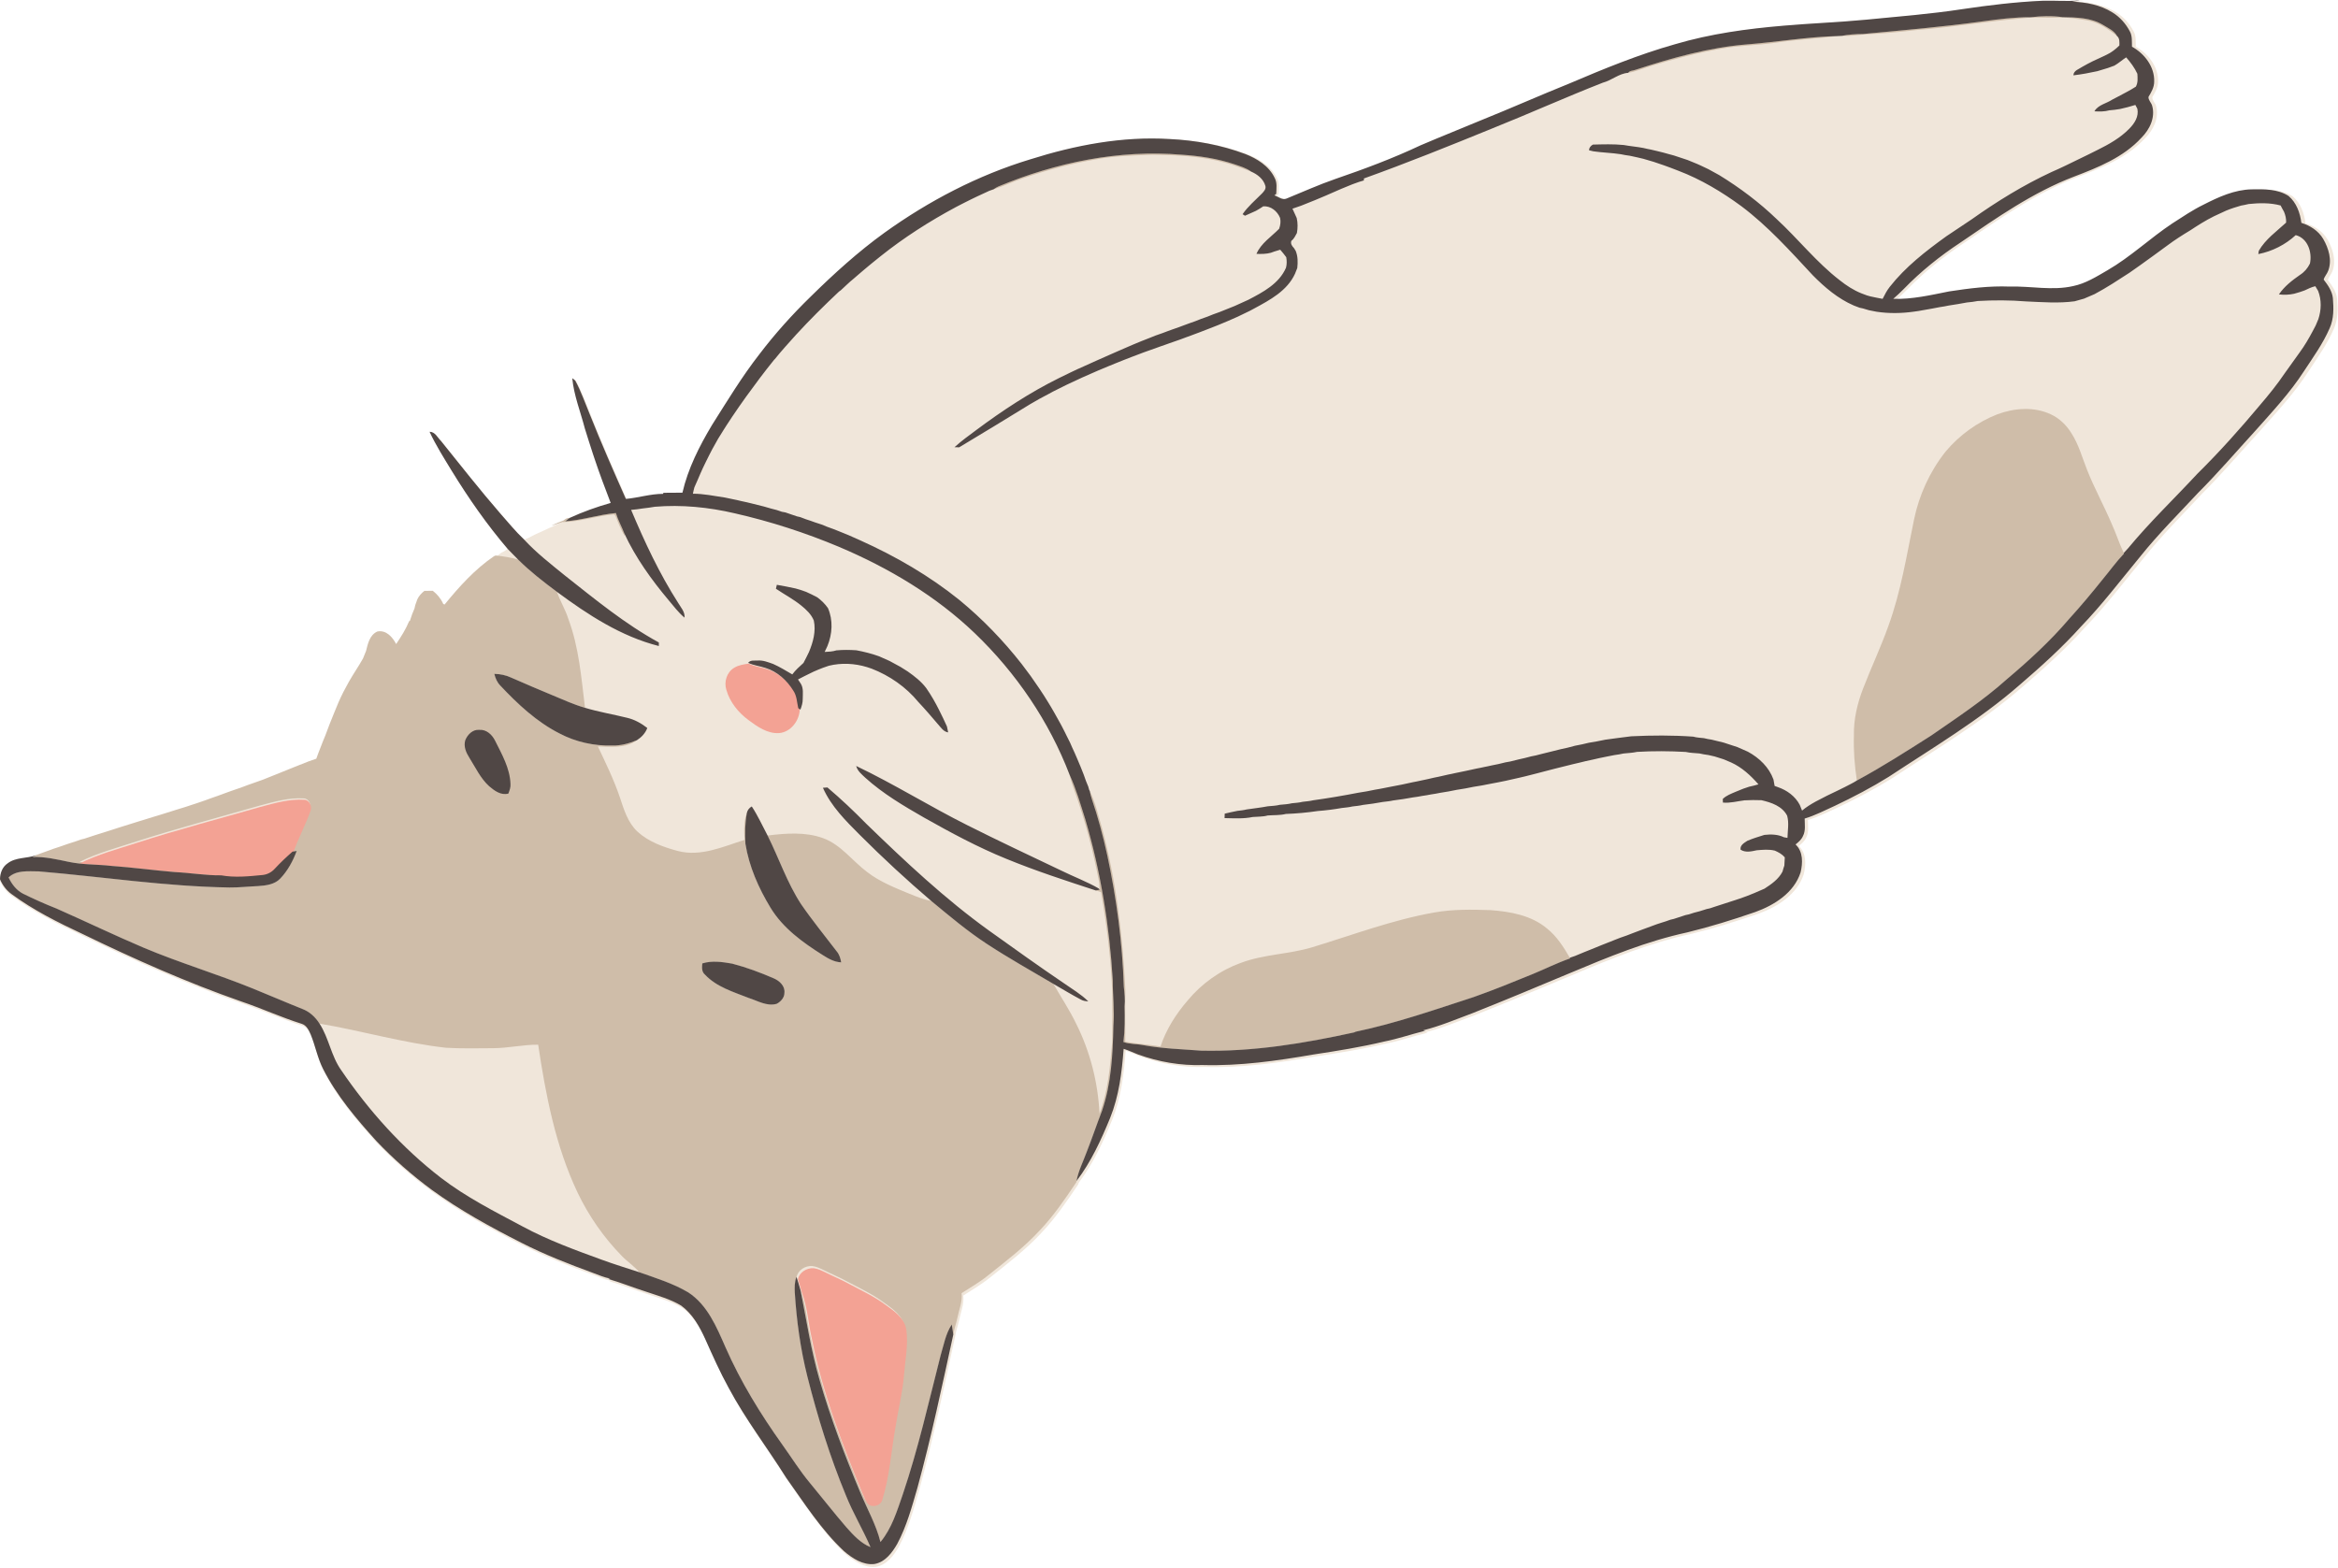
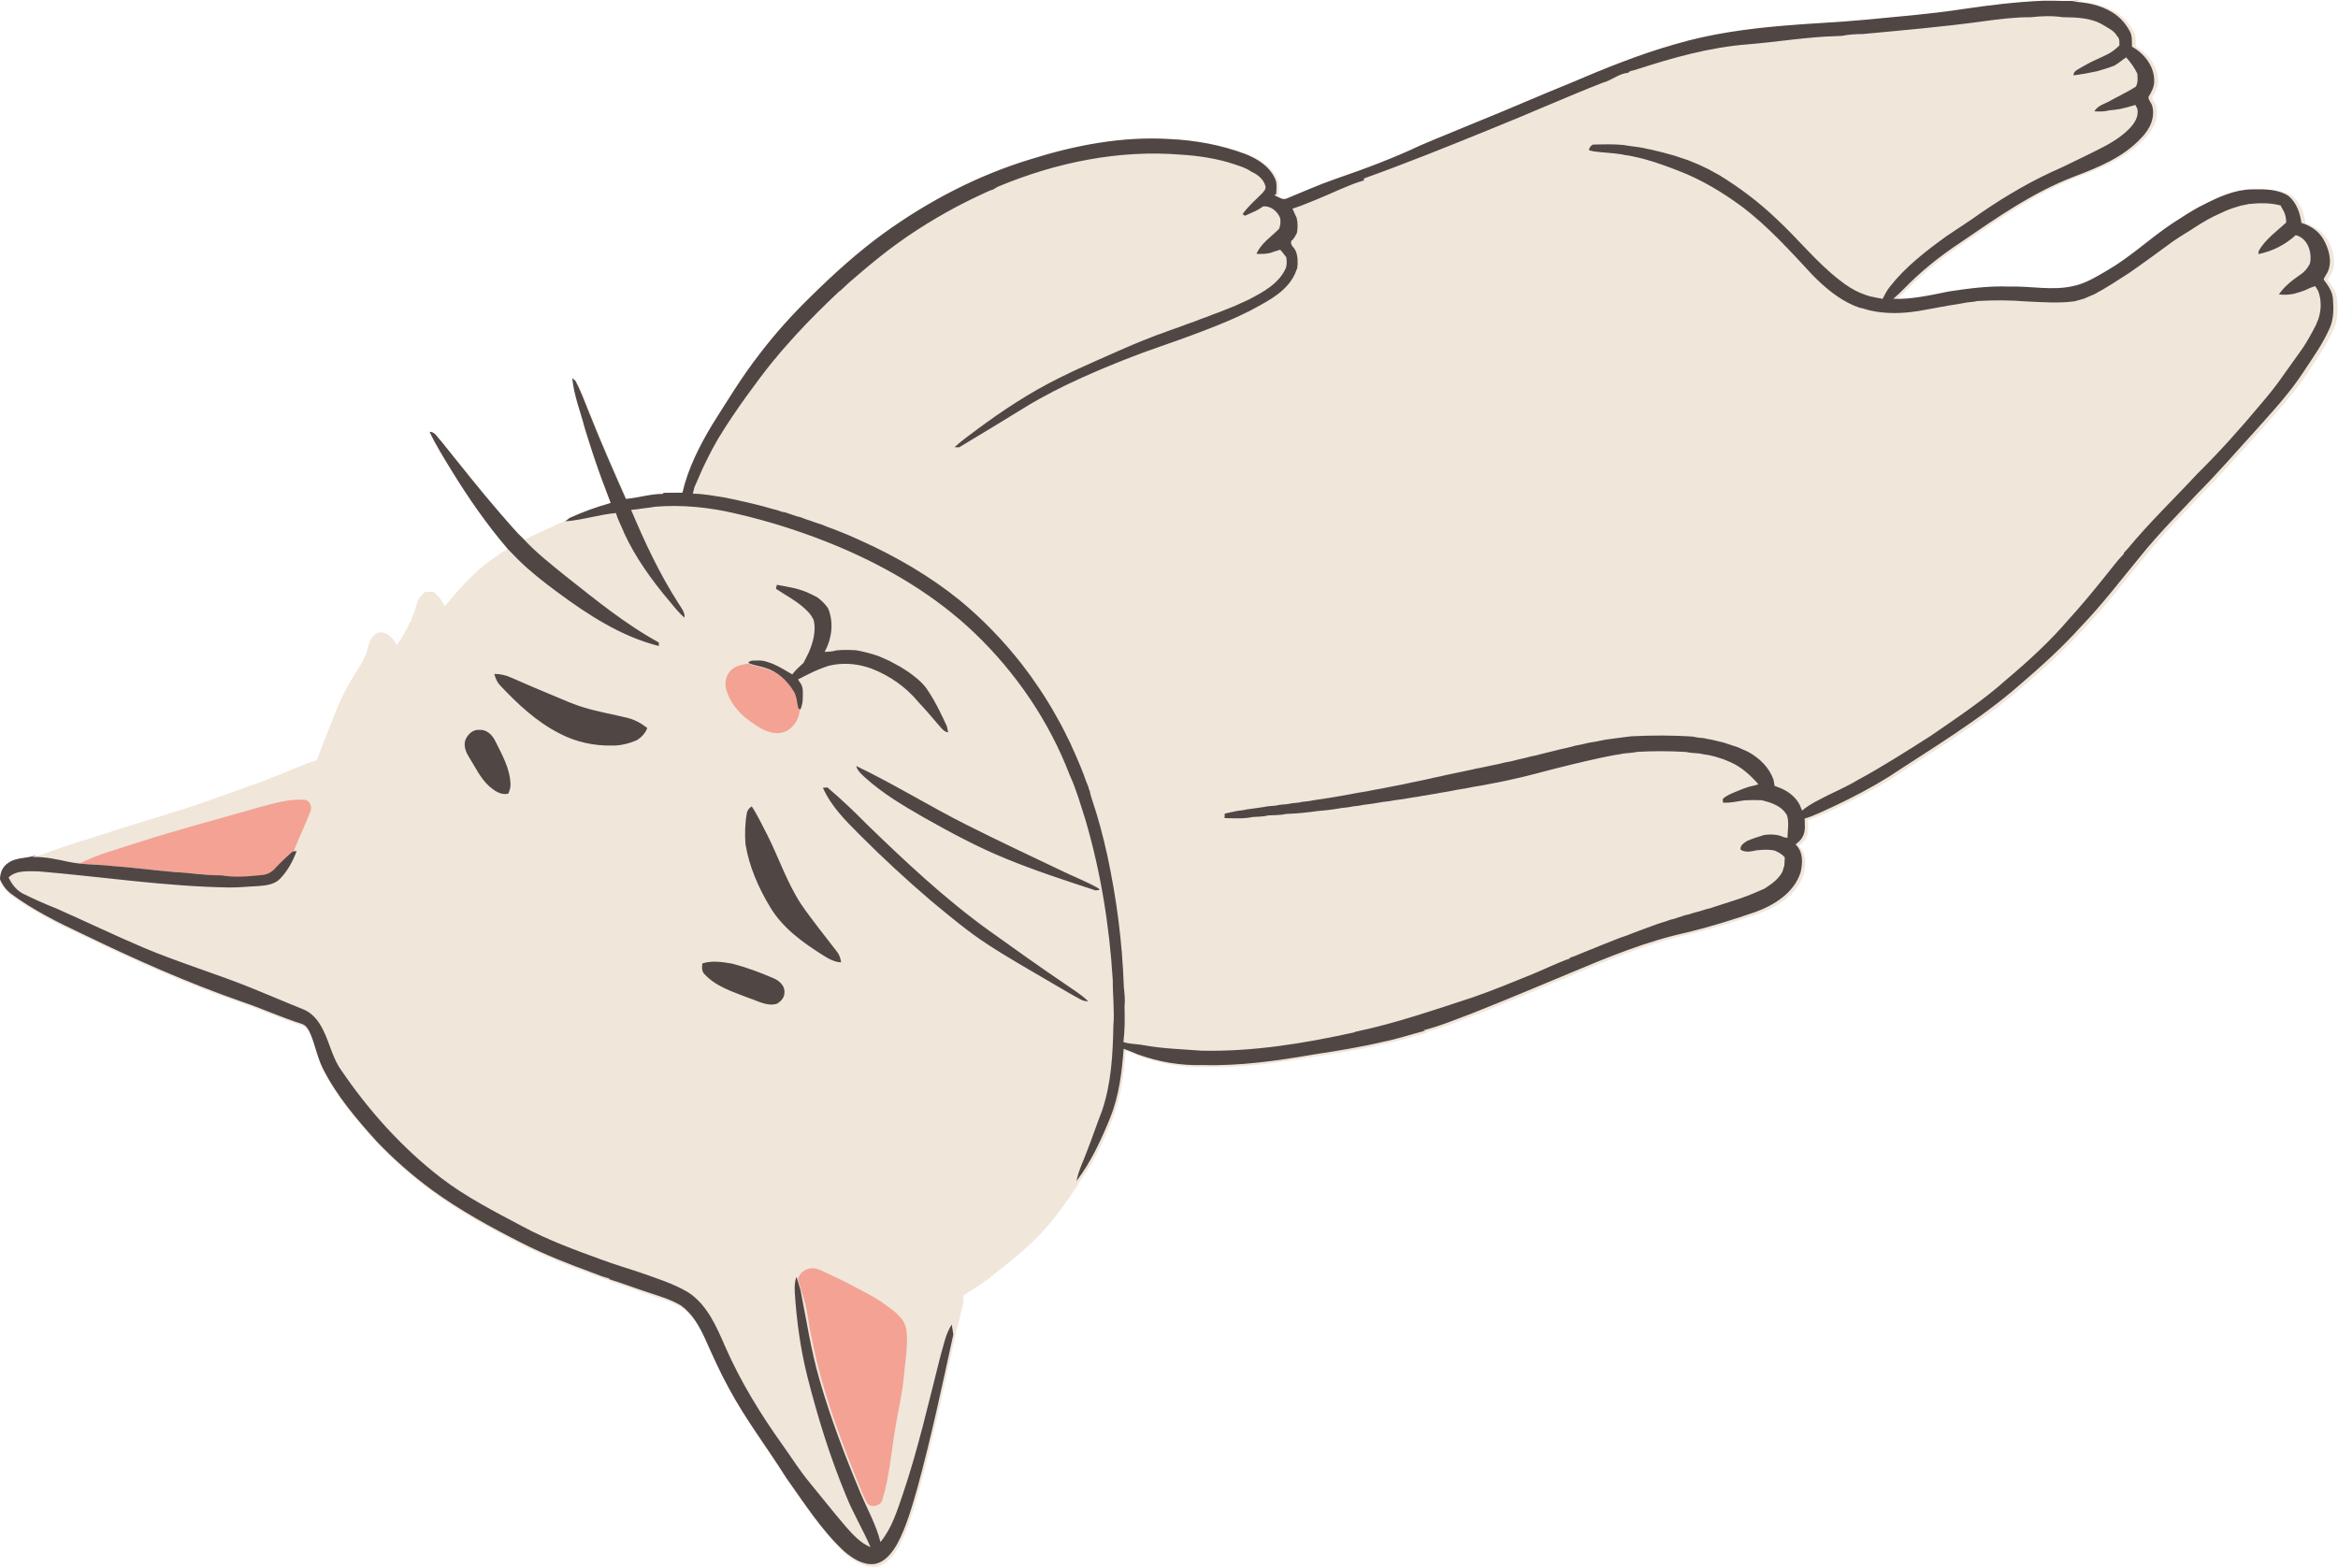
<svg xmlns="http://www.w3.org/2000/svg" clip-rule="evenodd" fill-rule="evenodd" height="181.3" preserveAspectRatio="xMidYMid meet" stroke-linejoin="round" stroke-miterlimit="2" version="1.0" viewBox="0.0 0.8 270.3 181.3" width="270.3" zoomAndPan="magnify">
  <g>
    <g>
      <g>
        <g id="change1_1">
          <path d="M801.975,968.796C801.704,968.767 801.475,968.904 801.284,969.081C800.825,969.263 800.359,969.437 799.921,969.667L799.927,969.682L799.935,969.68L799.57,969.822C799.166,970.003 798.765,970.187 798.368,970.38C798.176,970.466 797.986,970.554 797.795,970.639L797.103,970.999L796.59,971.201C795.638,970.283 794.802,969.256 793.927,968.266C791.562,965.536 789.332,962.695 787.069,959.879L787.068,959.878C786.868,959.688 786.702,959.425 786.506,959.209C786.309,958.992 786.082,958.821 785.763,958.819L785.75,958.819L785.756,958.831C786.487,960.4 787.42,961.864 788.317,963.342L788.317,963.342C790.232,966.461 792.325,969.476 794.697,972.267L794.269,972.558L793.926,972.73L793.405,973.152L793.23,973.22L793.233,973.228L793.229,973.221C791,974.736 789.182,976.76 787.486,978.835C787.44,978.813 787.357,978.773 787.312,978.751C787.057,978.148 786.635,977.643 786.126,977.239L786.124,977.238L785.15,977.248L785.148,977.25C784.814,977.515 784.517,977.829 784.337,978.221L784.337,978.221C784.255,978.447 784.179,978.675 784.092,978.9L784.005,979.286L783.737,979.938C783.652,980.198 783.558,980.455 783.474,980.715L783.381,980.766L783.38,980.768C782.994,981.71 782.442,982.572 781.874,983.415C781.457,982.595 780.723,981.747 779.695,981.957L779.694,981.958C779.254,982.162 778.981,982.513 778.791,982.919C778.603,983.324 778.497,983.784 778.394,984.209C778.276,984.496 778.159,984.783 778.045,985.072C777.521,986.01 776.902,986.891 776.376,987.829L776.376,987.829C776.17,988.204 775.966,988.581 775.768,988.962L775.768,988.962C775.368,989.749 775.021,990.56 774.698,991.38C774.328,992.253 773.999,993.14 773.667,994.026L773.401,994.671C773.31,994.915 773.213,995.155 773.119,995.399C772.945,995.825 772.786,996.257 772.631,996.691C772.327,996.802 772.021,996.904 771.716,997.01L771.716,997.01C770.544,997.471 769.373,997.936 768.207,998.416C767.843,998.56 767.482,998.711 767.117,998.851L766.456,999.118C766.03,999.263 765.606,999.417 765.182,999.568C765.182,999.568 764.661,999.752 764.661,999.752C764.447,999.833 764.231,999.91 764.019,999.994C763.586,1000.14 763.157,1000.29 762.724,1000.45L762.208,1000.63C761.989,1000.71 761.77,1000.79 761.553,1000.87C761.125,1001.02 760.701,1001.17 760.275,1001.33L759.757,1001.51L758.721,1001.87L758.197,1002.04C758.018,1002.1 757.838,1002.16 757.657,1002.22L756.588,1002.55C756.011,1002.74 755.433,1002.92 754.856,1003.1L754.318,1003.26L753.778,1003.42C753.378,1003.55 752.975,1003.68 752.573,1003.8L752.035,1003.96L749.768,1004.67L745.762,1005.96L745.374,1006.05C745.199,1006.11 745.02,1006.18 744.843,1006.24C744.491,1006.36 744.14,1006.47 743.788,1006.58L743.267,1006.76C743.094,1006.82 742.92,1006.88 742.745,1006.94L742.22,1007.11C742.003,1007.2 741.782,1007.27 741.563,1007.36C741.135,1007.5 740.713,1007.65 740.292,1007.81L740.143,1007.88C739.616,1008.07 739.042,1008.12 738.482,1008.22C737.914,1008.31 737.361,1008.45 736.887,1008.81C736.273,1009.22 736,1009.95 736,1010.66L736,1010.67L736.001,1010.67C736.292,1011.34 736.733,1011.94 737.327,1012.37C739.862,1014.24 742.693,1015.65 745.535,1016.99C751.54,1019.9 757.65,1022.62 763.954,1024.82L763.955,1024.82C766.316,1025.62 768.585,1026.66 770.964,1027.41C771.503,1027.59 771.77,1028.15 771.983,1028.63C772.517,1029.94 772.77,1031.35 773.41,1032.61C774.983,1035.73 777.264,1038.4 779.586,1040.98L779.586,1040.98C781.559,1043.06 783.724,1044.95 786.032,1046.65L786.032,1046.65C789.275,1049.01 792.801,1050.95 796.371,1052.76C799.054,1054.13 801.864,1055.23 804.689,1056.26L804.689,1056.26C805.341,1056.49 805.971,1056.8 806.659,1056.9L806.434,1056.96L806.462,1056.96C807.928,1057.39 809.348,1057.96 810.803,1058.43C812.185,1058.9 813.626,1059.29 814.889,1060.05C816.204,1061.01 817.019,1062.47 817.679,1063.92C818.531,1065.83 819.381,1067.74 820.391,1069.57C822.334,1073.21 824.859,1076.49 827.047,1079.98L827.047,1079.98C829.142,1082.92 831.099,1086.01 833.75,1088.5L833.75,1088.5C834.718,1089.32 835.92,1090.12 837.251,1089.98L837.251,1089.98C838.5,1089.79 839.321,1088.68 839.913,1087.66L839.913,1087.65C841.004,1085.62 841.614,1083.37 842.254,1081.15L842.254,1081.15C843.86,1075.29 845.116,1069.34 846.411,1063.4L846.412,1063.4L846.412,1063.4C846.51,1062.74 846.748,1062.11 846.885,1061.47L846.885,1061.47C847.074,1060.52 847.481,1059.6 847.369,1058.61C848.382,1057.95 849.435,1057.35 850.379,1056.59C852.457,1054.93 854.593,1053.32 856.401,1051.36C858.028,1049.65 859.35,1047.7 860.662,1045.75L860.662,1045.75L860.703,1045.58C862.373,1043.39 863.525,1040.86 864.568,1038.32L864.568,1038.32C865.6,1035.78 865.937,1033.02 866.139,1030.3C866.707,1030.48 867.244,1030.74 867.799,1030.95L867.8,1030.95C870.199,1031.82 872.749,1032.26 875.302,1032.18C879.6,1032.3 883.873,1031.69 888.098,1030.96C890.863,1030.55 893.628,1030.1 896.351,1029.45C897.939,1029.13 899.47,1028.6 901.039,1028.21L901.038,1028.2C900.98,1028.19 900.875,1028.17 900.802,1028.16C902.764,1027.68 904.634,1026.88 906.526,1026.18L906.526,1026.18C910.302,1024.68 914.047,1023.11 917.797,1021.54L917.797,1021.54C922.232,1019.67 926.709,1017.83 931.428,1016.81L931.428,1016.81C934.085,1016.16 936.697,1015.35 939.28,1014.46L939.28,1014.46C941.495,1013.66 943.779,1012.23 944.539,1009.88L944.539,1009.87C944.808,1008.78 944.851,1007.46 943.96,1006.62C944.294,1006.36 944.632,1006.07 944.809,1005.67C945.147,1005.04 945.021,1004.31 945.013,1003.62C946.233,1003.26 947.361,1002.67 948.518,1002.15L948.518,1002.15C950.652,1001.13 952.751,1000.03 954.758,998.785L954.759,998.785C959.908,995.385 965.252,992.217 969.916,988.143C972.39,986.016 974.821,983.826 977.006,981.398C979.483,978.827 981.643,975.982 983.912,973.231L983.912,973.231C985.984,970.645 988.337,968.307 990.593,965.884C992.905,963.57 995.032,961.084 997.239,958.671L997.239,958.671C999.203,956.462 1001.24,954.291 1002.85,951.798C1003.91,950.186 1005.05,948.601 1005.82,946.823C1006.31,945.729 1006.29,944.501 1006.19,943.33L1006.19,943.33C1006.1,942.506 1005.61,941.825 1005.13,941.187C1005.18,941.001 1005.27,940.836 1005.38,940.672C1005.48,940.506 1005.59,940.342 1005.66,940.157C1006.12,938.926 1005.7,937.561 1005.07,936.47L1005.07,936.47C1004.52,935.535 1003.56,934.928 1002.54,934.617C1002.4,933.468 1001.97,932.266 1001.06,931.503L1001.06,931.502C999.808,930.69 998.243,930.705 996.804,930.733C994.807,930.766 992.957,931.617 991.211,932.508C989.952,933.122 988.791,933.911 987.616,934.667L987.616,934.667C985.029,936.383 982.765,938.559 980.069,940.117L980.069,940.117C978.813,940.846 977.552,941.643 976.11,941.94L976.109,941.94C973.68,942.493 971.195,941.922 968.741,941.997C966.391,941.901 964.057,942.204 961.743,942.558L961.743,942.558C959.608,942.985 957.462,943.488 955.272,943.418C955.692,943.057 956.097,942.68 956.487,942.283L956.487,942.283C958.457,940.246 960.681,938.465 963.044,936.905L963.044,936.905C967.23,934.044 971.437,931.085 976.204,929.264C979.011,928.194 981.94,927.024 984.015,924.76C984.976,923.804 985.659,922.393 985.257,921.025L985.257,921.025C985.202,920.85 985.089,920.691 984.993,920.529C984.899,920.369 984.822,920.206 984.838,920.022L984.838,920.022C985.164,919.484 985.495,918.912 985.495,918.262C985.56,916.545 984.381,915.009 982.925,914.211C982.901,913.617 982.978,912.978 982.679,912.436C982.21,911.539 981.513,910.754 980.646,910.229C979.258,909.368 977.609,909.048 975.997,908.996L976.812,908.865L976.81,908.848C975.406,908.982 973.996,908.848 972.592,908.885L972.593,908.893L972.592,908.885C969.471,909.024 966.368,909.397 963.279,909.858L963.279,909.858C959.573,910.428 955.831,910.717 952.103,911.082C948.936,911.385 945.758,911.497 942.59,911.773C938.35,912.129 934.104,912.709 930.013,913.919C925.8,915.108 921.744,916.773 917.724,918.488C914.351,919.847 911.027,921.323 907.654,922.681L907.654,922.681C905.28,923.67 902.891,924.624 900.527,925.634L900.527,925.634C897.322,927.149 893.999,928.384 890.651,929.534L890.65,929.534C888.734,930.197 886.886,931.033 885.01,931.798L885.01,931.798C884.758,931.907 884.517,931.854 884.282,931.753C884.05,931.654 883.825,931.508 883.601,931.426L883.812,931.261L883.812,931.257C883.828,930.647 883.941,929.99 883.639,929.426C882.986,928.036 881.598,927.175 880.213,926.635L880.213,926.635C877.41,925.583 874.436,925.044 871.451,924.904C865.982,924.569 860.515,925.616 855.316,927.26C849.256,929.098 843.571,932.072 838.437,935.759L838.437,935.759C835.378,937.968 832.581,940.513 829.895,943.155C827.763,945.233 825.762,947.451 823.962,949.821C821.933,952.42 820.227,955.246 818.467,958.027L818.467,958.027C817,960.478 815.682,963.072 815.038,965.872C814.304,965.881 813.571,965.893 812.839,965.888L812.833,965.888L812.795,966.009C811.334,966.006 809.93,966.467 808.486,966.595C807.052,963.357 805.625,960.114 804.316,956.822L804.316,956.822C803.767,955.503 803.304,954.142 802.62,952.885L802.619,952.884L802.277,952.607L802.278,952.627C802.47,954.621 803.234,956.506 803.734,958.435L803.734,958.435C804.048,959.42 804.346,960.409 804.674,961.389C804.732,961.563 804.789,961.738 804.849,961.913C805.427,963.646 806.072,965.355 806.727,967.061C805.102,967.52 803.509,968.091 801.975,968.796ZM924.52,917.241C924.004,917.288 923.544,917.5 923.089,917.735C922.619,917.977 922.154,918.243 921.641,918.375C917.323,920.067 913.095,921.971 908.789,923.694C903.879,925.697 898.957,927.683 893.966,929.474L893.961,929.636C895.472,929.153 896.965,928.62 898.469,928.111L899.116,927.864C899.588,927.697 900.058,927.522 900.524,927.34L901.402,926.984C901.769,926.838 902.133,926.687 902.503,926.54C902.793,926.419 903.085,926.3 903.38,926.184C903.669,926.065 903.96,925.949 904.255,925.835C904.718,925.651 905.182,925.472 905.65,925.299C906.161,925.101 906.678,924.913 907.191,924.717L907.191,924.717C907.658,924.543 908.126,924.37 908.59,924.187L909.335,923.903C909.618,923.784 909.903,923.667 910.193,923.553C910.608,923.377 911.024,923.2 911.443,923.03C911.728,922.908 912.018,922.787 912.309,922.667C912.719,922.494 913.129,922.32 913.545,922.152C913.951,921.977 914.36,921.801 914.772,921.633C915.413,921.342 916.055,921.044 916.7,920.757C917.691,920.289 918.674,919.801 919.673,919.345L920.736,918.846C921.966,918.236 923.276,917.808 924.52,917.241Z" fill="#f0e6da" fill-rule="nonzero" transform="matrix(1 0 0 1 -736 -908)" />
        </g>
        <g id="change2_1">
-           <path d="M326.86,368.54L326.834,368.501C314.12,377.147 303.753,388.689 294.077,400.522C293.814,400.4 293.34,400.172 293.087,400.046C291.633,396.606 289.221,393.725 286.319,391.423L286.306,391.413L286.29,391.413C284.45,391.413 282.609,391.433 280.769,391.473L280.753,391.473L280.741,391.483C278.835,392.998 277.14,394.784 276.117,397.021L276.116,397.024C275.646,398.314 275.216,399.613 274.716,400.893L274.715,400.896L274.714,400.9C274.594,401.449 274.345,402.546 274.225,403.097C273.706,404.325 273.206,405.573 272.697,406.812L272.695,406.815C272.207,408.3 271.67,409.764 271.191,411.248C271.055,411.32 270.801,411.453 270.675,411.53L270.662,411.538L270.657,411.552C268.458,416.925 265.308,421.841 262.066,426.648C259.69,421.972 255.503,417.136 249.641,418.334L249.635,418.335L249.63,418.337C247.125,419.502 245.565,421.503 244.484,423.82C243.407,426.129 242.806,428.754 242.215,431.176C241.546,432.814 240.877,434.452 240.228,436.1C237.238,441.449 233.709,446.478 230.709,451.827L230.709,451.827C229.529,453.968 228.369,456.118 227.238,458.288L227.238,458.289C224.958,462.78 222.977,467.401 221.137,472.082C219.027,477.062 217.146,482.122 215.256,487.173C214.737,488.392 214.247,489.632 213.737,490.852L213.736,490.853C213.216,492.243 212.666,493.613 212.126,495.003C211.139,497.436 210.231,499.9 209.343,502.374C207.61,503.01 205.867,503.588 204.125,504.196L204.124,504.196C197.443,506.826 190.763,509.476 184.112,512.217C182.033,513.036 179.973,513.896 177.893,514.696L177.893,514.696C176.633,515.196 175.373,515.686 174.123,516.216C171.694,517.046 169.274,517.926 166.854,518.786C166.854,518.786 163.884,519.836 163.884,519.836C162.664,520.296 161.434,520.736 160.224,521.216C157.754,522.036 155.304,522.926 152.835,523.786L152.834,523.786C151.854,524.136 150.874,524.486 149.894,524.846L149.894,524.846C148.644,525.306 147.394,525.746 146.154,526.226C143.714,527.046 141.294,527.936 138.864,528.806L138.864,528.806C137.874,529.166 136.894,529.526 135.914,529.886C134.944,530.226 133.975,530.556 133.005,530.896C133.005,530.896 130.005,531.916 130.005,531.916C129.015,532.245 128.015,532.565 127.016,532.885L127.015,532.886C125.995,533.236 124.965,533.575 123.936,533.915C122.926,534.235 121.916,534.555 120.896,534.865L120.896,534.865C119.886,535.185 118.856,535.495 117.836,535.805L117.836,535.805C114.546,536.865 111.246,537.885 107.956,538.905L107.956,538.905C106.926,539.225 105.906,539.545 104.886,539.865C103.856,540.175 102.837,540.475 101.807,540.775L101.806,540.775C99.526,541.515 97.226,542.215 94.936,542.915C93.906,543.225 92.886,543.535 91.866,543.845L91.866,543.845C87.546,545.185 83.236,546.535 78.936,547.895L78.936,547.895C77.926,548.225 76.916,548.545 75.906,548.875C74.896,549.195 73.886,549.525 72.866,549.845L72.866,549.845C71.866,550.175 70.856,550.495 69.836,550.815C65.246,552.245 60.646,553.675 56.087,555.225C55.536,555.365 54.439,555.635 53.879,555.764L53.877,555.765L53.874,555.766C52.874,556.126 51.855,556.486 50.845,556.836C48.835,557.495 46.836,558.155 44.826,558.785L44.825,558.786C43.834,559.146 42.844,559.486 41.855,559.836C40.865,560.176 39.875,560.516 38.875,560.856C37.885,561.185 36.885,561.505 35.886,561.825L35.883,561.826C34.644,562.296 33.384,562.736 32.134,563.206C29.694,564.016 27.284,564.886 24.883,565.806L24.13,566.178C23.31,566.558 22.49,566.948 21.67,567.338L21.692,567.427C29.898,567.117 37.934,568.967 45.9,570.656L45.9,570.656C55.122,572.596 64.583,572.226 73.895,573.297L73.896,573.297C87.916,574.297 101.856,576.207 115.866,577.387L115.867,577.387C126.099,577.867 136.25,579.647 146.501,579.537L146.511,579.444C144.689,579.004 142.857,578.544 140.995,578.343L140.995,578.343C126.665,577.033 112.305,576.013 97.995,574.463C83.022,572.65 67.979,571.611 52.935,570.585C65.011,564.574 78.121,561.116 90.884,556.945C117.744,548.295 145.033,541.125 172.142,533.315C181.577,530.816 191.202,527.967 201.067,528.607L201.068,528.607C202.82,528.661 204.148,529.804 204.873,531.299C205.599,532.798 205.722,534.653 205.057,536.131L205.056,536.134C201.636,545.514 196.866,554.364 193.606,563.815L193.58,563.888L193.657,563.876C194.302,563.78 195.557,563.573 196.248,563.459C193.812,570.037 190.343,576.402 185.486,581.498L185.486,581.498C181.784,585.429 176.126,586.074 171.037,586.443C164.688,586.693 158.36,587.453 151.991,587.373C109.782,586.733 67.963,580.263 25.954,576.733L25.95,576.733C22.588,576.738 18.924,576.481 15.438,576.853C11.942,577.227 8.625,578.234 5.968,580.766L5.943,580.789L5.957,580.82C7.972,585.189 11.059,589.226 15.358,591.551L15.358,591.552C22.61,595.132 29.991,598.443 37.522,601.403C56.882,609.943 75.962,619.153 95.442,627.423L95.442,627.423C118.952,637.313 143.442,644.623 167.072,654.193L167.072,654.193C178.123,658.653 189.043,663.424 200.113,667.824L200.113,667.824C204.844,669.6 208.656,673.154 211.34,677.385L211.352,677.403L211.372,677.406C239.413,682.126 266.844,690.276 295.165,693.387L295.167,693.387C305.448,693.967 315.759,693.727 326.05,693.667C336.067,693.637 345.904,691.273 355.93,691.347C360.939,724.688 367.371,758.348 381.928,789.01L381.928,789.01C389.3,804.435 399.183,818.669 411.136,830.903C414.835,834.762 419.445,837.671 422.844,841.83L422.852,841.84L422.864,841.844C433.751,845.713 444.958,849.122 454.955,855.05C467.687,863.315 473.691,877.887 479.557,891.239C489.598,914.132 502.76,935.535 517.262,955.847L517.262,955.847C523.253,964.198 528.673,972.969 535.274,980.87C543.404,990.66 551.204,1000.73 559.535,1010.37L559.535,1010.37C564.14,1015.53 568.986,1020.85 575.552,1023.49L575.658,1023.54L575.613,1023.43C570.613,1011.74 563.983,1000.84 559.274,989.023L559.273,989.022C548.744,963.574 540.585,937.186 533.835,910.509C529.276,892.341 526.737,873.725 525.547,855.058C525.407,851.644 525.366,848.151 526.624,844.927L526.625,844.923L526.626,844.919C527.541,840.242 532.418,837.279 536.986,837.607C539.71,837.896 542.195,839.165 544.639,840.332C549.799,842.922 555.158,845.101 560.217,847.901L560.218,847.901C568.376,852.26 576.834,856.149 584.272,861.708L584.272,861.708C590.093,865.841 596.835,870.47 598.034,878.087C599.383,888.073 597.283,898.1 596.503,908.056C595.553,919.835 592.544,931.304 590.764,942.972C588.014,958.77 586.975,974.958 582.185,990.336L582.185,990.338C581.724,992.158 580.297,993.416 578.605,993.999C576.913,994.583 574.953,994.493 573.421,993.614L573.418,993.612C571.385,991.766 570.559,989.014 569.433,986.601C555.634,953.224 542.695,919.218 535.716,883.671L535.716,883.67C533.425,873.757 532.925,863.415 529.304,853.843L529.214,853.869C533.084,873.55 536.105,893.442 541.685,912.743C549.035,938.205 558.486,963.016 568.727,987.448C573.226,998.286 579.175,1008.62 581.974,1020.09L581.996,1020.18L582.056,1020.11C589.63,1011.07 593.052,999.551 596.864,988.605L596.864,988.605C607.055,958.494 614.035,927.443 621.885,896.673C623.963,889.854 625.149,882.55 629.105,876.503C629.486,878.596 629.819,880.736 630.094,882.866L630.186,882.867C630.746,879.108 632.106,875.549 632.886,871.85L632.886,871.849C633.965,866.434 636.289,861.177 635.65,855.543C641.424,851.789 647.436,848.391 652.819,844.057C664.671,834.585 676.853,825.374 687.164,814.182C696.446,804.48 703.987,793.318 711.469,782.226L711.473,782.219L711.475,782.211C711.535,781.971 711.645,781.481 711.705,781.241L711.706,781.239C712.976,774.591 716.095,768.534 718.404,762.227C721.954,753.217 725.024,744.017 728.534,734.987L728.534,734.986C734.626,717.021 735.647,697.827 736.017,679.002C736.857,668.992 735.557,658.981 735.637,648.96L735.637,648.957C733.437,612.864 727.656,576.89 717.395,542.187L717.395,542.186C714.244,532.374 711.443,522.392 707.113,513.02L707.024,513.05C707.795,516.442 708.795,519.784 710.056,523.036C717.165,542.804 722.524,563.181 726.464,583.798C726.701,585.472 726.733,587.177 726.782,588.871C726.13,588.993 724.889,589.226 724.262,589.334L724.088,589.364L724.254,589.424C725.406,589.841 726.567,590.16 727.768,590.546C731.576,612.514 734.374,634.693 735.203,656.971C735.153,667.97 735.343,678.989 735.123,689.998C733.75,705.79 732.506,721.919 726.766,736.857C725.759,716.325 720.592,695.929 711.372,677.539C706.962,668.339 701.261,659.868 696.231,651.027L696.225,651.016L696.214,651.01C681.544,642.35 666.665,634.02 652.406,624.671L652.406,624.671C639.487,616.222 627.689,606.233 615.81,596.424L615.8,596.416L615.788,596.414C610.772,595.494 606.045,593.595 601.348,591.687C591.712,587.688 581.825,583.82 573.489,577.423L573.488,577.423C568.509,573.733 564.135,569.149 559.499,564.952C554.857,560.749 549.952,556.933 543.916,554.786C532.249,550.633 519.531,551.653 507.454,553.143L507.388,553.152L507.418,553.211C514.929,568.223 520.28,584.354 529.501,598.486L529.501,598.486C536.922,609.307 545.252,619.448 553.193,629.888L553.193,629.889C554.826,631.859 555.554,634.338 555.984,636.831C551.507,636.654 547.602,634.346 543.935,632.02L543.935,632.02C530.791,623.744 517.656,614.249 509.47,600.736L509.47,600.736C501.614,587.791 495.346,573.598 492.937,558.575C492.497,551.769 492.677,544.884 493.896,538.158L493.806,538.133C491.588,543.808 491.941,550.041 492.291,556.006C478.12,560.464 463.291,567.339 448.172,563.345C438.629,560.777 428.856,557.3 421.462,550.506C415.118,544.531 412.552,535.948 409.905,527.935L409.904,527.935C405.992,516.337 400.595,505.337 395.385,494.288C399.684,494.366 404.271,494.722 408.697,494.372C413.158,494.019 417.456,492.948 421.138,490.157L421.092,490.077C415.998,492.164 410.575,493.693 405.021,493.573L405.02,493.573C392.987,493.903 380.855,491.275 370.192,485.669L370.191,485.668C355.026,478.001 342.49,466.234 330.954,453.968L330.954,453.968C328.924,451.898 327.77,449.209 327.09,446.437C330.913,446.475 334.694,447.284 338.16,448.922L338.16,448.923C347.281,453.003 356.511,456.803 365.722,460.693L365.722,460.693C372.674,463.584 379.545,466.745 386.807,468.815L386.875,468.834L386.867,468.764C384.436,448.961 382.915,428.768 375.824,409.935C373.904,403.715 370.335,398.185 368.335,392.016L368.33,392.001L368.318,391.992C359.47,385.404 350.711,378.625 342.873,370.857L342.864,370.848L342.853,370.845C337.96,369.444 332.927,368.604 327.875,368.103L327.863,368.102L327.853,368.106C327.603,368.206 327.093,368.396 326.843,368.496L326.86,368.54ZM1037.49,633.926C1033.38,626.872 1028.94,619.797 1022.47,614.634C1012.11,605.858 998.173,603.394 985.043,602.433L985.042,602.433C972.638,602.023 960.125,601.793 947.862,604.004C920.34,608.864 894.118,618.795 867.476,626.915C851.995,631.635 835.425,631.536 820.204,637.266C806.536,642.219 794.329,650.874 785.054,662.07C777.299,671.034 770.812,681.207 767.068,692.517C759.344,691.215 751.481,690.813 743.797,689.391C743.806,677.944 743.587,666.498 743.847,655.061L743.847,655.058C742.087,618.914 737.766,582.721 728.305,547.718L728.305,547.717C725.824,539.664 724.113,531.251 720.322,523.679L720.234,523.708C720.534,525.44 720.965,527.153 721.546,528.835C725.705,541.063 729.055,553.572 731.804,566.2C737.974,594.767 741.763,623.884 742.733,653.092L742.733,653.095C743.153,657.381 743.723,661.688 743.213,666.005L743.213,666.008L743.213,666.011C743.403,673.879 743.453,681.756 742.473,689.594L742.469,689.631L742.504,689.644C746.806,691.205 751.498,690.855 755.95,691.786L755.951,691.786C768.493,694.056 781.245,694.427 793.926,695.387L793.929,695.387C828.023,696.187 861.916,690.597 895.11,683.296L895.116,683.295L895.956,682.875C922.475,677.334 948.105,668.374 973.824,660.015L973.825,660.014C986.986,655.384 999.917,650.104 1012.84,644.823C1021.16,641.424 1029.21,637.324 1037.72,634.404L1037.71,634.407C1037.71,634.407 1037.77,634.374 1037.74,634.326L1037.49,633.926ZM464.454,637.716C470.857,635.73 477.568,636.769 484.02,637.866C493.457,640.315 502.634,643.734 511.571,647.613L511.571,647.613C515.274,649.205 519.041,652.645 518.513,657.064L518.513,657.068L518.513,657.071C518.553,660.231 516.087,662.872 513.444,664.265L513.443,664.266C510.228,665.162 507.126,664.667 504.088,663.714C501.039,662.758 498.054,661.34 495.084,660.395L495.086,660.396C484.932,656.379 473.789,653.132 466.104,644.908L466.102,644.906L466.1,644.904C465.03,643.997 464.557,642.822 464.383,641.562C464.208,640.305 464.33,638.963 464.454,637.716L464.454,637.716ZM307.854,490.215C306.619,494.301 308.437,498.376 310.61,501.775L310.61,501.775C314.647,508.171 317.894,515.278 323.571,520.455C327.054,523.421 331.271,526.61 336.145,525.35C336.94,523.324 337.742,521.219 337.533,518.994L337.533,518.992C337.153,508.658 331.845,499.475 327.338,490.451L327.338,490.451C325.426,486.587 321.655,483.018 317.054,483.427L317.05,483.427L317.045,483.427C312.787,482.979 309.298,486.534 307.854,490.215ZM1403.48,366.469L1403.48,366.469C1400.42,360.23 1398.39,353.55 1395.49,347.241C1390.36,335.202 1384.01,323.702 1379.19,311.523L1379.19,311.523C1375.93,303.31 1373.63,294.587 1368.74,287.125C1365.48,281.887 1360.88,277.411 1355.24,274.818C1344.22,269.612 1331.17,270.632 1319.98,274.766L1319.98,274.766C1306.71,279.969 1294.72,288.624 1285.6,299.59L1285.6,299.59C1275.28,312.647 1268.19,328.193 1264.84,344.491C1259.99,368.058 1256.2,392.026 1247.91,414.714L1247.91,414.714C1242.92,428.694 1236.58,442.133 1231.23,455.973C1227.39,465.858 1224.94,476.374 1225.15,487.02C1224.84,497.002 1225.6,506.955 1227.1,516.817L1227.11,516.883L1227.17,516.851C1244,507.771 1260.09,497.43 1276.21,487.18L1276.22,487.179C1293.25,475.388 1310.62,463.936 1326.08,450.075C1340.68,437.744 1354.83,424.803 1367.26,410.241C1375.07,401.661 1382.5,392.74 1389.76,383.69C1394.4,378.121 1398.62,372.152 1403.66,366.913L1403.63,366.927C1403.63,366.927 1403.69,366.9 1403.67,366.851L1403.48,366.469ZM374.13,345.393C374.975,344.678 375.857,343.999 376.757,343.348L376.856,343.277L376.735,343.263C375.184,343.092 373.873,343.874 372.784,344.89C370.166,345.929 367.507,346.919 365.008,348.228L365.043,348.315L366.053,348.025C368.072,347.395 370.07,346.726 372.078,346.047C383.55,345.855 394.572,341.871 405.954,340.958C406.206,341.18 406.674,341.591 406.922,341.799C408.76,346.307 410.48,350.885 412.98,355.094L413.067,355.067L412.966,353.57L412.964,353.563C411.204,348.984 408.735,344.696 407.345,339.977L407.334,339.94L407.296,339.943C396.114,340.949 385.298,344.572 374.13,345.393ZM659.902,124.187L659.902,124.187C658.779,124.668 657.746,125.34 656.753,126.042L656.794,126.125C663.554,124.025 669.934,120.895 676.665,118.685L676.665,118.684C692.183,113.375 708.1,109.146 724.278,106.376L724.278,106.376C736.716,104.017 749.423,103.807 762.031,103.287C778.246,103.567 794.691,104.196 810.377,108.705L810.378,108.705C816.027,110.205 821.406,112.515 826.915,114.414L826.958,114.332C823.724,111.93 819.79,110.837 816.045,109.536L816.045,109.536C804.721,105.734 792.817,103.934 780.933,103.163C739.636,99.713 697.989,108.314 659.902,124.187ZM1155.11,30.243C1129.67,32.184 1104.99,39.224 1080.84,47.065L1080.83,47.066C1080.03,47.386 1079.08,47.498 1078.2,47.725C1077.31,47.955 1076.48,48.304 1075.95,49.094L1075.89,49.184L1076,49.166C1081.32,48.286 1086.28,46.066 1091.43,44.545L1091.43,44.545C1106.45,39.945 1121.69,35.986 1137.17,33.266L1137.17,33.266C1149.06,31.026 1161.23,31.046 1173.19,29.296L1173.19,29.296C1186.87,27.176 1200.72,26.576 1214.43,24.877L1214.42,24.783C1194.57,25.253 1174.9,28.643 1155.11,30.243L1155.11,30.243ZM1310.23,15.064L1310.23,15.064C1283.9,18.703 1257.41,20.943 1230.96,23.433C1226.29,23.443 1221.63,23.744 1217.06,24.654L1217.07,24.747C1222.07,25.007 1227.02,24.237 1232,23.817C1243.68,23.257 1255.34,22.217 1266.95,20.827C1290.36,19.057 1313.53,15.067 1336.92,13.087L1336.92,13.087C1344.57,12.157 1352.25,13.037 1359.92,12.647L1359.92,12.647C1366.28,12.307 1372.57,13.507 1378.83,14.416C1386.5,15.565 1393.08,20.112 1399,24.867L1399.07,24.808C1397.13,21.181 1393.13,19.535 1389.83,17.44L1389.83,17.44C1381.8,12.596 1372.14,12.433 1363.06,12.303C1356.06,11.283 1348.99,11.533 1341.99,12.333L1341.99,12.333C1331.34,12.253 1320.77,13.643 1310.23,15.064Z" fill="#cfbda9" fill-rule="nonzero" transform="matrix(.175 0 0 .175 -.068 .618)" />
-         </g>
+           </g>
        <g id="change3_1">
          <path d="M558.188,1056.74C558.349,1055.92 559.208,1055.4 560.013,1055.45C560.492,1055.51 560.928,1055.73 561.358,1055.93C562.262,1056.39 563.202,1056.77 564.089,1057.26C565.52,1058.03 567.003,1058.71 568.307,1059.68C569.33,1060.41 570.513,1061.22 570.723,1062.56C570.96,1064.31 570.592,1066.07 570.455,1067.81C570.288,1069.88 569.761,1071.89 569.449,1073.94C568.967,1076.71 568.784,1079.55 567.945,1082.24C567.781,1082.88 566.936,1083.13 566.395,1082.82C566.037,1082.5 565.892,1082.01 565.693,1081.59C563.274,1075.74 561.005,1069.77 559.782,1063.54C559.38,1061.8 559.293,1059.99 558.658,1058.31L558.612,1058.15C558.486,1057.67 558.335,1057.21 558.188,1056.74ZM496.047,1002.11C497.702,1001.67 499.39,1001.17 501.121,1001.28C501.741,1001.3 502.062,1002.09 501.827,1002.61C501.228,1004.26 500.392,1005.81 499.82,1007.47C499.106,1008.09 498.419,1008.74 497.774,1009.43C497.415,1009.84 496.919,1010.11 496.379,1010.17C494.776,1010.33 493.154,1010.5 491.554,1010.21C491.235,1010.13 490.914,1010.05 490.588,1010.02C488.076,1009.79 485.558,1009.61 483.049,1009.34C480.414,1009.02 477.767,1008.84 475.12,1008.66C477.245,1007.59 479.553,1006.99 481.801,1006.25C486.51,1004.73 491.294,1003.48 496.047,1002.11ZM552.501,985.538L552.603,985.582C553.237,985.882 553.947,985.952 554.61,986.175C555.974,986.594 557.087,987.605 557.827,988.804C558.239,989.401 558.242,990.151 558.4,990.833C558.362,992.144 557.352,993.47 555.993,993.575C554.657,993.645 553.498,992.83 552.478,992.069C551.298,991.199 550.318,989.991 549.915,988.568C549.62,987.649 549.966,986.52 550.818,986.024C551.321,985.701 551.922,985.626 552.501,985.538Z" fill="#f3a294" fill-rule="nonzero" transform="matrix(1 0 0 1 -465.94 -908)" />
        </g>
        <g id="change4_1">
-           <path d="M181.946,575.028L181.945,575.028C179.903,577.33 177.083,578.855 174.015,579.203C164.879,580.093 155.634,581.083 146.508,579.444L146.504,579.443L146.499,579.443C136.251,579.553 126.102,577.773 115.873,577.293C101.864,576.113 87.924,574.203 73.904,573.203C64.596,572.134 55.138,572.504 45.92,570.564C38.02,568.889 30.051,567.057 21.917,567.325L21.914,567.325C22.666,566.968 23.418,566.611 24.17,566.263L24.134,566.176C21.102,567.29 17.789,567.584 14.561,568.116C11.323,568.65 8.169,569.423 5.463,571.492C1.96,573.811 0.403,577.995 0.403,582.07L0.403,582.08L0.407,582.089C2.07,585.916 4.586,589.333 7.972,591.808C22.435,602.469 38.577,610.531 54.79,618.132C89.041,634.763 123.893,650.264 159.855,662.824L159.855,662.824C173.325,667.374 186.265,673.335 199.836,677.595C202.912,678.61 204.432,681.8 205.647,684.568C208.697,692.019 210.138,700.06 213.788,707.281C222.76,725.035 235.772,740.298 249.015,754.991L249.016,754.992C260.268,766.854 272.62,777.666 285.782,787.368L285.782,787.368C304.284,800.819 324.397,811.861 344.759,822.192C360.06,830.013 376.092,836.263 392.204,842.174L392.204,842.174C395.921,843.475 399.513,845.243 403.438,845.818C403.061,845.897 402.69,845.988 402.318,846.085L402.154,846.128L402.317,846.175C410.676,848.605 418.776,851.875 427.075,854.524C434.961,857.243 443.177,859.412 450.384,863.749C457.886,869.234 462.531,877.567 466.297,885.859C471.158,896.74 476.008,907.651 481.769,918.092C492.849,938.853 507.25,957.554 519.73,977.445L519.732,977.447C531.684,994.21 542.846,1011.86 557.968,1026.02L557.969,1026.03C563.489,1030.73 570.342,1035.31 577.935,1034.52L577.937,1034.52C585.062,1033.38 589.744,1027.09 593.121,1021.23L593.121,1021.23C599.343,1009.6 602.824,996.766 606.475,984.153L606.475,984.153C615.635,950.702 622.796,916.741 630.186,882.87L630.188,882.862L630.186,882.854C629.906,880.683 629.566,878.502 629.176,876.372L629.155,876.257L629.091,876.354C625.078,882.428 623.886,889.782 621.795,896.646L621.795,896.647C613.945,927.417 606.965,958.466 596.776,988.575C592.977,999.481 589.568,1010.95 582.043,1019.98C579.234,1008.54 573.302,998.226 568.813,987.412L568.813,987.412C558.574,962.984 549.125,938.175 541.775,912.717C536.195,893.418 533.176,873.53 529.306,853.851L529.045,852.908C528.325,850.207 527.465,847.546 526.625,844.896L526.585,844.769L526.536,844.893C525.274,848.129 525.313,851.635 525.453,855.062L525.453,855.062C526.643,873.736 529.184,892.359 533.745,910.531L533.745,910.531C540.495,937.214 548.656,963.606 559.187,989.058C563.883,1000.84 570.487,1011.71 575.482,1023.36C568.982,1020.71 564.176,1015.43 559.605,1010.31C551.276,1000.67 543.476,990.6 535.346,980.81L535.346,980.81C528.747,972.911 523.327,964.142 517.338,955.793C502.84,935.485 489.682,914.088 479.643,891.201C473.769,877.833 467.753,863.246 455.006,854.971L455.005,854.97C445.001,849.038 433.789,845.627 422.896,841.756L422.895,841.756C414.645,839.046 406.346,836.516 398.196,833.536L398.196,833.536C380.388,827.037 362.48,820.548 345.752,811.519L345.752,811.519C327.224,801.63 308.317,792.101 291.609,779.243C265.933,759.426 244.046,734.98 225.819,708.214L225.818,708.213C222.471,703.536 220.44,698.22 218.463,692.874C216.483,687.521 214.556,682.137 211.419,677.335C208.724,673.086 204.896,669.52 200.147,667.736C189.077,663.336 178.157,658.566 167.108,654.107C143.478,644.537 118.988,637.227 95.478,627.337C75.998,619.067 56.919,609.857 37.559,601.317L37.558,601.317C30.029,598.357 22.65,595.048 15.402,591.468C11.131,589.159 8.063,585.15 6.057,580.811C8.695,578.31 11.983,577.317 15.447,576.947C18.93,576.574 22.59,576.832 25.948,576.827C67.958,580.357 109.779,586.827 151.989,587.467L151.989,587.467C158.36,587.547 164.691,586.787 171.042,586.537L171.043,586.537C176.155,586.166 181.836,585.511 185.554,581.562C190.438,576.438 193.922,570.032 196.364,563.416L196.392,563.341L196.312,563.354C195.643,563.464 194.313,563.684 193.643,563.784L193.629,563.786L193.619,563.795C189.548,567.356 185.627,571.067 181.946,575.028ZM1349.92,1.533L1349.92,1.58L1349.92,1.533C1332.12,2.323 1314.41,4.453 1296.79,7.084L1296.79,7.084C1275.65,10.334 1254.32,11.983 1233.05,14.063C1214.99,15.793 1196.86,16.433 1178.79,18.003C1154.6,20.034 1130.38,23.344 1107.05,30.245C1083.02,37.025 1059.88,46.526 1036.95,56.307C1017.71,64.057 998.752,72.477 979.512,80.227L979.512,80.227C965.972,85.867 952.342,91.307 938.862,97.067L938.861,97.067C920.582,105.707 901.623,112.756 882.525,119.316L882.525,119.316C871.594,123.096 861.053,127.866 850.352,132.227L850.352,132.227C848.914,132.851 847.539,132.547 846.201,131.973C844.877,131.406 843.59,130.575 842.315,130.105C842.641,129.845 843.21,129.41 843.499,129.176L843.516,129.163L843.517,129.141C843.607,125.664 844.255,121.916 842.532,118.699C838.807,110.769 830.888,105.86 822.987,102.776L822.987,102.776C807.002,96.774 790.037,93.703 773.013,92.903C741.817,90.993 710.631,96.964 680.976,106.345C646.411,116.827 613.987,133.789 584.703,154.822L584.703,154.822C567.251,167.423 551.299,181.935 535.977,197.007C523.816,208.858 512.404,221.51 502.133,235.031C490.562,249.853 480.831,265.974 470.79,281.835L470.79,281.835C462.424,295.82 454.907,310.613 451.233,326.584C447.045,326.634 442.868,326.703 438.69,326.673L438.657,326.673L438.646,326.704C438.589,326.864 438.497,327.184 438.437,327.363C430.108,327.35 422.098,329.977 413.859,330.71C405.684,312.241 397.539,293.742 390.074,274.963L390.073,274.962C386.943,267.44 384.302,259.679 380.401,252.508L380.397,252.499L380.389,252.493C379.919,252.123 378.99,251.374 378.53,250.994L378.443,250.922L378.453,251.034C379.544,262.407 383.904,273.159 386.755,284.162L386.755,284.164C388.545,289.784 390.245,295.425 392.116,301.015C392.446,302.005 392.776,303.005 393.116,304.005C396.41,313.889 400.094,323.634 403.828,333.369C394.553,335.987 385.467,339.244 376.71,343.267L376.706,343.269L376.703,343.272C375.762,343.953 374.841,344.664 373.96,345.414L373.851,345.507L373.993,345.497C385.201,344.698 396.049,341.055 407.266,340.04C408.658,344.747 411.12,349.028 412.876,353.597L412.878,353.6C420.349,369.654 430.791,384.157 442.144,397.68L442.144,397.68C445.476,401.602 448.558,405.794 452.54,409.106L452.609,409.163L452.617,409.074C452.783,407.189 452.18,405.54 451.315,403.985C450.453,402.437 449.331,400.982 448.45,399.476L448.45,399.476C436.012,380.085 426.25,359.148 417.328,337.961C419.908,337.722 422.477,337.463 425.037,337.006C427.677,336.656 430.347,336.426 432.967,335.896C450.681,334.417 468.505,336.177 485.789,340.226L485.789,340.226C509.307,345.575 532.354,353.024 554.592,362.353C587.407,376.251 618.632,394.778 644.448,419.534C671.703,445.699 693.509,477.723 707.026,513.057L707.027,513.06C711.357,522.428 714.156,532.406 717.305,542.214C727.564,576.91 733.343,612.876 735.543,648.961C735.463,658.98 736.763,668.988 735.923,678.996L735.923,678.999C735.553,697.814 734.534,716.999 728.446,734.954C724.936,743.984 721.866,753.183 718.316,762.193L718.316,762.193C716.005,768.506 712.884,774.569 711.614,781.221L711.697,781.258C721.23,768.745 727.802,754.312 733.753,739.828L733.753,739.828C739.638,725.311 741.562,709.598 742.712,694.092C745.951,695.111 749.012,696.581 752.183,697.804L752.184,697.804C765.869,702.736 780.415,705.267 794.98,704.797C819.493,705.487 843.865,702.027 867.967,697.856C883.738,695.476 899.509,692.936 915.04,689.236C924.1,687.426 932.831,684.396 941.781,682.175L941.776,682.083C941.445,682.042 940.848,681.96 940.43,681.899C951.619,679.123 962.289,674.587 973.076,670.564L973.077,670.564C994.618,662.033 1015.98,653.043 1037.37,644.113L1037.37,644.113C1062.67,633.464 1088.2,622.945 1115.12,617.126L1115.12,617.126C1130.27,613.435 1145.17,608.795 1159.9,603.714L1159.91,603.714C1172.54,599.169 1185.57,591.008 1189.9,577.574L1189.91,577.571C1191.43,571.342 1191.68,563.777 1186.6,559.033C1188.5,557.518 1190.44,555.89 1191.44,553.601C1193.37,550.005 1192.65,545.812 1192.61,541.925C1199.57,539.873 1206,536.449 1212.6,533.493L1212.6,533.493C1224.77,527.712 1236.74,521.451 1248.19,514.32L1248.19,514.319C1277.57,494.928 1308.05,476.857 1334.65,453.615C1348.76,441.484 1362.63,428.993 1375.09,415.142C1389.23,400.481 1401.55,384.251 1414.49,368.56L1414.49,368.56C1426.31,353.81 1439.73,340.471 1452.59,326.653C1465.78,313.452 1477.91,299.272 1490.51,285.512L1490.51,285.511C1501.71,272.909 1513.3,260.528 1522.48,246.306C1528.54,237.114 1535.03,228.071 1539.44,217.929C1542.27,211.692 1542.12,204.684 1541.58,198.006L1541.58,198.006C1541.07,193.304 1538.25,189.421 1535.49,185.78C1535.77,184.719 1536.34,183.779 1536.92,182.846C1537.52,181.9 1538.14,180.959 1538.51,179.906C1541.16,172.883 1538.76,165.098 1535.16,158.877L1535.16,158.876C1532.01,153.545 1526.57,150.08 1520.76,148.304C1519.95,141.752 1517.49,134.895 1512.31,130.544L1512.31,130.542L1512.31,130.541C1505.16,125.906 1496.23,125.993 1488.02,126.153C1476.63,126.343 1466.08,131.195 1456.12,136.278C1448.94,139.779 1442.32,144.28 1435.62,148.591L1435.61,148.591C1420.86,158.38 1407.95,170.79 1392.57,179.679L1392.57,179.679C1385.4,183.837 1378.21,188.385 1369.98,190.074L1369.98,190.074C1356.12,193.233 1341.95,189.974 1327.95,190.403C1314.55,189.853 1301.24,191.583 1288.03,193.604L1288.03,193.604C1275.85,196.036 1263.62,198.905 1251.12,198.507C1253.52,196.45 1255.83,194.295 1258.05,192.033L1258.05,192.033C1269.29,180.415 1281.98,170.257 1295.46,161.359L1295.46,161.359C1319.33,145.041 1343.33,128.162 1370.52,117.774C1386.53,111.671 1403.24,104.997 1415.07,92.082C1420.56,86.631 1424.45,78.583 1422.15,70.777L1422.15,70.776C1421.84,69.783 1421.2,68.874 1420.65,67.947C1420.12,67.036 1419.68,66.107 1419.77,65.057L1419.77,65.055C1421.63,61.991 1423.52,58.725 1423.52,55.021C1423.89,45.223 1417.16,36.463 1408.86,31.911C1408.72,28.522 1409.16,24.876 1407.45,21.788C1404.78,16.671 1400.8,12.194 1395.85,9.2C1387.94,4.288 1378.53,2.463 1369.34,2.167L1369.34,2.167C1370.87,1.898 1372.42,1.653 1373.99,1.416L1373.98,1.323C1365.97,2.083 1357.93,1.323 1349.92,1.533ZM1393.91,73.936C1396.23,73.706 1398.6,73.526 1400.92,73.076L1400.92,73.076C1404.35,72.358 1407.73,71.412 1411.09,70.386C1411.43,71.035 1412.09,72.285 1412.42,72.916C1413.48,78.027 1410.54,82.589 1407.1,86.067L1407.1,86.067C1401.14,92.163 1393.62,96.4 1386.05,100.138C1384.02,101.108 1382.02,102.108 1380.04,103.138C1373.29,106.318 1366.68,109.767 1359.89,112.847C1358.49,113.467 1357.1,114.077 1355.73,114.697L1355.73,114.697C1337.17,123.329 1319.66,134.11 1302.99,145.952C1297.44,149.781 1291.74,153.371 1286.19,157.181L1286.19,157.182C1272.63,166.965 1259.19,177.378 1248.8,190.621C1246.9,193.034 1245.49,195.785 1244.12,198.517C1241.43,197.99 1238.73,197.522 1236.07,196.895C1235.5,196.735 1234.38,196.426 1233.81,196.265C1232.55,195.786 1231.34,195.336 1230.11,194.876C1224.89,192.798 1220.18,189.7 1215.81,186.233L1215.81,186.233C1200.42,174.384 1188.38,158.965 1174.17,145.846C1162.65,134.774 1149.81,125.112 1136.19,116.76L1136.19,116.76C1133.83,115.429 1131.45,114.139 1129.07,112.849L1129.07,112.848C1125.7,111.247 1122.36,109.587 1118.89,108.256C1117.64,107.747 1116.42,107.257 1115.2,106.747L1115.19,106.745C1112.18,105.755 1109.18,104.766 1106.19,103.766L1106.19,103.765C1105.13,103.495 1104.09,103.215 1103.06,102.925L1103.06,102.925C1101.74,102.565 1100.45,102.225 1099.15,101.845L1099.15,101.844C1097.8,101.525 1096.48,101.215 1095.16,100.855L1095.16,100.854C1093.78,100.544 1092.43,100.255 1091.08,99.895L1091.08,99.894C1089.41,99.564 1087.77,99.264 1086.14,98.835L1086.14,98.834C1081.79,98.004 1077.37,97.654 1073.03,96.854L1073.03,96.853C1066.27,96.173 1059.49,96.423 1052.73,96.583L1052.72,96.583L1052.71,96.589C1051.28,97.418 1050.2,98.562 1050.19,100.32L1050.19,100.357L1050.23,100.366C1050.93,100.536 1052.33,100.866 1053.03,101.026L1053.03,101.026C1059.01,101.906 1065.09,102.006 1071.09,102.936C1073.06,103.406 1075.06,103.666 1077.08,103.956C1078.7,104.356 1080.35,104.676 1082.01,105.026C1083.34,105.366 1084.69,105.666 1086.05,105.975C1090.67,107.225 1095.24,108.695 1099.75,110.324C1101.19,110.844 1102.65,111.384 1104.12,111.914C1105.77,112.574 1107.44,113.224 1109.13,113.844C1124.1,119.532 1137.9,127.83 1150.77,137.268C1168.34,150.466 1183.09,166.924 1198,182.962L1198,182.962C1205.88,190.947 1214.69,198.441 1225.08,202.923L1225.08,202.923C1226.33,203.394 1227.56,203.854 1228.83,204.354L1228.84,204.355L1228.84,204.356C1229.42,204.476 1230.56,204.725 1231.13,204.855C1232.44,205.275 1233.76,205.645 1235.1,206.035L1235.1,206.036C1236.75,206.376 1238.41,206.666 1240.08,207.016L1240.08,207.016C1248.26,208.267 1256.69,208.127 1264.88,206.956C1266.89,206.676 1268.92,206.416 1270.92,205.986C1274.59,205.356 1278.27,204.716 1281.93,203.966C1283.91,203.666 1285.9,203.376 1287.88,202.916C1291.88,202.316 1295.89,201.666 1299.88,200.896C1302.24,200.666 1304.62,200.446 1306.96,199.937C1317.58,199.337 1328.29,199.327 1338.89,200.207L1338.89,200.207C1349.55,200.667 1360.33,201.557 1370.95,200.126L1370.95,200.126L1370.95,200.125C1373.03,199.545 1375.11,198.955 1377.21,198.365L1377.22,198.364L1377.22,198.363C1379.53,197.343 1381.85,196.353 1384.19,195.363L1384.19,195.361C1392.14,191.121 1399.67,186.16 1407.22,181.249L1407.22,181.249C1409.56,179.608 1411.9,177.948 1414.25,176.298L1414.25,176.298C1420.25,171.968 1426.28,167.658 1432.22,163.248L1432.22,163.248C1437.04,159.628 1442.13,156.399 1447.29,153.29L1447.3,153.29C1452.37,149.92 1457.55,146.661 1463.02,143.942C1465.7,142.652 1468.38,141.393 1471.11,140.193C1474.29,138.884 1477.57,137.845 1480.88,136.896C1482.55,136.606 1484.21,136.276 1485.88,135.856C1492.91,135.128 1500.16,134.947 1507.06,136.82C1507.34,137.366 1507.89,138.428 1508.17,138.952L1508.17,138.953C1508.45,139.442 1509,140.407 1509.27,140.899L1509.27,140.901C1510.24,143.187 1510.81,145.623 1510.69,148.128C1504.35,153.966 1497.01,159.138 1492.65,166.737L1492.64,166.744L1492.3,168.939L1492.37,168.926C1501.46,167.146 1510.23,162.728 1517.03,156.402C1525.03,158.458 1528,167.825 1526.42,175.213L1526.41,175.215C1524.93,178.295 1522.66,180.906 1519.77,182.74L1519.76,182.741C1514.63,186.315 1509.51,190.289 1505.97,195.514L1505.93,195.578L1506.01,195.587C1509.33,195.967 1512.7,195.857 1515.99,195.136L1516,195.135C1517.25,194.725 1518.59,194.365 1519.9,193.985L1519.9,193.984C1520.88,193.644 1521.88,193.294 1522.9,192.944L1522.91,192.943L1522.91,192.942C1525.19,191.859 1527.47,190.735 1529.98,190.163C1530.56,191.193 1531.17,192.222 1531.82,193.241C1534.17,199.209 1533.97,205.954 1531.96,211.991L1531.96,211.993C1531.35,213.353 1530.77,214.722 1530.22,216.112L1530.22,216.11C1529.51,217.42 1528.81,218.739 1528.14,220.058C1525.62,224.796 1522.92,229.434 1519.74,233.762L1519.74,233.762C1518.19,235.883 1516.65,238.013 1515.15,240.163C1513.36,242.713 1511.54,245.233 1509.72,247.753L1509.72,247.753C1504.76,255.102 1499.17,261.991 1493.41,268.72L1493.41,268.72C1480.28,284.429 1466.62,299.708 1452.04,314.097L1452.04,314.097C1436.82,330.519 1420.58,346.019 1406.3,363.299C1405.34,364.359 1404.35,365.409 1403.4,366.459L1403.4,366.461L1403.44,366.537C1403.44,366.537 1403.4,366.511 1403.4,366.511L1403.57,366.871C1398.53,372.106 1394.33,378.067 1389.68,383.63L1389.68,383.63C1382.42,392.68 1375,401.599 1367.18,410.178L1367.18,410.179C1354.77,424.738 1340.62,437.676 1326.02,450.004L1326.02,450.005C1310.56,463.864 1293.19,475.312 1276.16,487.101C1260.05,497.35 1243.96,507.689 1227.13,516.769L1227.12,516.771C1224.56,518.46 1221.74,519.699 1219.04,521.158C1218.54,521.398 1217.54,521.888 1217.03,522.138L1215.03,523.138C1209.87,525.488 1204.83,528.088 1199.83,530.729L1199.83,530.729C1196.7,532.48 1193.63,534.33 1190.9,536.662C1190.38,535.374 1189.86,534.123 1189.36,532.843L1189.36,532.841L1189.36,532.838C1186.34,527.128 1180.93,523.21 1174.91,521.146C1174.37,520.949 1173.32,520.568 1172.77,520.365C1172.52,518.944 1172.27,517.523 1172.01,516.121L1172.01,516.118L1172,516.114C1169.07,507.973 1162.58,501.804 1155.11,497.749L1155.11,497.747C1152.79,496.737 1150.49,495.717 1148.19,494.707L1148.18,494.705L1139.19,491.754C1136.49,491.144 1133.81,490.485 1131.15,489.785L1131.15,489.784L1131.15,489.784C1129.42,489.524 1127.73,489.254 1126.07,488.795L1126.07,488.794L1126.07,488.793C1123.71,488.534 1121.33,488.464 1119.05,487.805L1119.05,487.804L1119.04,487.803C1105.4,486.823 1091.7,486.893 1078.05,487.563L1078.05,487.563C1072.31,488.223 1066.61,489.063 1060.9,489.814L1060.9,489.814C1057.29,490.624 1053.64,491.244 1050,491.844L1050,491.845C1046.97,492.604 1043.93,493.274 1040.87,493.814L1040.87,493.814L1040.87,493.815C1039.24,494.275 1037.59,494.655 1035.98,495.104C1033.01,495.704 1030.07,496.404 1027.16,497.174C1025.8,497.474 1024.45,497.795 1023.13,498.165C1021.78,498.475 1020.44,498.785 1019.13,499.155C1017.77,499.475 1016.41,499.805 1015.1,500.194C1014.03,500.394 1012.98,500.614 1011.93,500.834L1011.93,500.835C1010.59,501.225 1009.22,501.535 1007.89,501.885C1006.54,502.235 1005.16,502.504 1003.83,502.804L1003.83,502.804C1001.94,503.305 1000.01,503.695 998.128,504.215L998.13,504.214C997.03,504.404 995.951,504.594 994.881,504.804L994.878,504.805C991.889,505.604 988.87,506.264 985.842,506.814L985.838,506.815C984.209,507.234 982.53,507.524 980.9,507.864L980.9,507.864C979.25,508.264 977.57,508.544 975.931,508.874L975.93,508.874C971.26,509.954 966.56,510.884 961.871,511.854L961.869,511.854C960.249,512.264 958.58,512.544 956.96,512.884L956.958,512.885C955.589,513.245 954.189,513.524 952.83,513.834L952.829,513.834C951.199,514.244 949.54,514.534 947.911,514.864L947.91,514.864C944.909,515.604 941.9,516.254 938.881,516.864L938.88,516.864C937.239,517.274 935.56,517.544 933.921,517.874L933.92,517.874C928.97,519.034 923.981,520.004 918.982,520.924L918.981,520.924C917.3,521.304 915.6,521.584 913.931,521.924L913.93,521.924C912.251,522.294 910.541,522.544 908.862,522.834L908.861,522.834C905.221,523.634 901.552,524.304 897.863,524.834L897.862,524.834C887.922,526.764 877.923,528.464 867.894,529.854L867.891,529.854L867.889,529.855C865.601,530.424 863.242,530.574 860.934,530.853L860.931,530.854L860.928,530.855C858.611,531.444 856.223,531.584 853.865,531.813L853.862,531.814L853.859,531.815C851.251,532.474 848.563,532.574 845.905,532.833L845.902,532.834L845.898,532.835C843.291,533.514 840.573,533.564 837.915,533.823L837.911,533.824C833.292,534.734 828.582,535.184 823.933,535.904L823.93,535.904L823.928,535.905C821.95,536.424 819.902,536.604 817.884,536.843L817.882,536.844L817.88,536.844C815.089,537.474 812.258,537.925 809.508,538.675L809.475,538.684L809.473,538.718C809.433,539.669 809.403,540.619 809.393,541.58L809.393,541.626L809.439,541.627C815.591,541.747 821.874,542.176 827.947,540.896C831.257,540.597 834.668,540.805 837.908,539.886C841.898,539.567 845.977,539.846 849.897,538.877C856.936,538.627 863.976,537.976 870.945,536.947C876.286,536.547 881.616,535.866 886.907,534.936C889.237,534.666 891.598,534.486 893.898,533.926C896.218,533.656 898.568,533.446 900.868,532.906C905.228,532.386 909.598,531.786 913.927,530.956C916.248,530.666 918.598,530.476 920.888,529.946C925.248,529.426 929.588,528.746 933.907,527.936C935.918,527.666 937.928,527.406 939.929,526.966C941.919,526.656 943.929,526.406 945.909,525.956C947.889,525.646 949.889,525.366 951.859,524.916C955.549,524.356 959.228,523.716 962.888,522.926C966.578,522.406 970.259,521.726 973.918,520.946C977.598,520.426 981.269,519.736 984.919,518.966C986.589,518.666 988.28,518.386 989.95,518.016C991.6,517.666 993.27,517.376 994.93,517.006C997.93,516.386 1000.93,515.716 1003.91,514.986L1003.91,514.986C1005.24,514.656 1006.61,514.366 1007.96,514.036L1007.96,514.035C1009.27,513.675 1010.62,513.375 1011.96,513.025L1011.96,513.025C1013.26,512.675 1014.61,512.365 1015.94,512.005C1017.25,511.655 1018.58,511.325 1019.91,510.965C1021.22,510.625 1022.55,510.295 1023.87,509.935C1025.18,509.595 1026.51,509.265 1027.84,508.905C1031.84,507.915 1035.85,506.936 1039.86,505.916C1041.2,505.616 1042.55,505.316 1043.91,504.975C1045.24,504.646 1046.6,504.336 1047.96,503.986C1049.58,503.646 1051.22,503.326 1052.85,502.926C1054.2,502.616 1055.57,502.326 1056.94,501.986C1058.59,501.656 1060.26,501.356 1061.91,500.966C1063.58,500.646 1065.28,500.366 1066.96,499.976C1068.95,499.676 1070.98,499.436 1072.96,498.936C1075.94,498.616 1078.95,498.526 1081.89,497.866L1081.89,497.867C1092.6,497.237 1103.35,497.307 1114.06,497.907C1117.01,498.576 1120.05,498.637 1123.07,498.896L1123.07,498.896C1125.03,499.386 1127.04,499.666 1129.06,499.956C1130.4,500.306 1131.77,500.596 1133.16,500.895C1135.15,501.525 1137.14,502.154 1139.15,502.784C1140.78,503.494 1142.42,504.193 1144.09,504.883C1151.21,508.12 1156.98,513.492 1162.09,519.316C1160.06,519.927 1158.03,520.459 1155.97,520.874L1155.97,520.875L1155.96,520.876C1154.67,521.316 1153.38,521.736 1152.12,522.176L1152.12,522.176C1150.41,522.806 1148.73,523.497 1147.08,524.217C1144.09,525.519 1140.91,526.623 1138.54,528.957L1138.52,528.971L1138.52,528.992C1138.54,529.572 1138.59,530.742 1138.61,531.322L1138.62,531.363L1138.65,531.367C1143.41,531.827 1148.19,530.447 1152.92,529.877C1156.64,529.647 1160.37,529.667 1164.1,529.797C1170.58,531.313 1177.8,533.684 1181.05,540.045L1181.05,540.047C1182.38,544.863 1181.38,549.808 1181.26,554.694C1180.48,554.548 1179.69,554.412 1178.93,554.285C1174.9,552.314 1170.38,552.253 1166.02,552.723L1166.01,552.724L1166.01,552.725C1162.23,553.916 1158.43,555.046 1154.8,556.597L1154.8,556.599L1154.79,556.601C1153.74,557.303 1152.52,558.002 1151.61,558.9C1150.69,559.806 1150.08,560.914 1150.25,562.425L1150.26,562.447L1150.27,562.459C1151.85,563.535 1153.66,563.83 1155.5,563.761C1157.34,563.692 1159.21,563.262 1160.94,562.886C1164.92,562.547 1168.99,562.137 1172.93,563.124L1172.93,563.125C1175.36,564.189 1177.75,565.481 1179.49,567.555C1179.4,569.357 1179.32,571.168 1179.2,572.98C1178.73,574.288 1178.34,575.626 1177.98,576.974C1175.44,581.962 1170.66,585.274 1166.09,588.238C1163.74,589.208 1161.42,590.237 1159.11,591.257C1157.44,591.886 1155.78,592.546 1154.15,593.226C1152.69,593.726 1151.26,594.266 1149.83,594.776C1148.82,595.116 1147.81,595.456 1146.81,595.785L1146.81,595.785C1142.27,597.285 1137.71,598.705 1133.17,600.195C1132.12,600.515 1131.1,600.865 1130.1,601.225C1129.53,601.355 1128.4,601.604 1127.84,601.724L1127.84,601.725L1127.84,601.726C1126.28,602.245 1124.7,602.695 1123.16,603.195C1120.77,603.745 1118.42,604.435 1116.12,605.235C1115.55,605.355 1114.41,605.595 1113.85,605.724L1113.85,605.725L1113.85,605.726C1111.29,606.605 1108.69,607.365 1106.15,608.245L1103.92,608.765L1103.91,608.766C1102.89,609.126 1101.88,609.486 1100.87,609.846C1099.85,610.165 1098.84,610.475 1097.84,610.795L1097.84,610.795C1096.83,611.125 1095.83,611.455 1094.83,611.785L1094.82,611.786C1093.58,612.246 1092.32,612.686 1091.1,613.156C1086.97,614.576 1082.94,616.256 1078.84,617.726L1078.84,617.726C1077.59,618.216 1076.33,618.676 1075.11,619.176C1073.67,619.666 1072.24,620.176 1070.83,620.666L1070.82,620.666C1069.55,621.146 1068.32,621.626 1067.09,622.126C1063.99,623.306 1060.94,624.576 1057.86,625.786L1057.86,625.787C1055.95,626.577 1054.04,627.346 1052.14,628.126C1050.44,628.756 1048.76,629.437 1047.11,630.137C1045,630.977 1042.93,631.866 1040.84,632.736C1039.7,633.136 1038.56,633.526 1037.43,633.906L1037.4,633.917L1037.45,633.997C1037.45,633.997 1037.41,633.975 1037.41,633.975L1037.64,634.335C1029.14,637.254 1021.11,641.344 1012.8,644.737C999.883,650.016 986.954,655.296 973.795,659.926C948.077,668.285 922.449,677.245 895.93,682.784L895.924,682.785L895.084,683.205C861.9,690.504 828.016,696.093 793.932,695.293C781.254,694.333 768.507,693.964 755.969,691.694C751.533,690.767 746.859,691.113 742.571,689.569C743.547,681.74 743.497,673.871 743.307,666.012C743.817,661.69 743.247,657.379 742.827,653.087C741.857,623.875 738.066,594.752 731.896,566.18L731.896,566.18C729.145,553.548 725.795,541.037 721.634,528.805L721.634,528.805C721.055,527.127 720.626,525.42 720.326,523.692L720.325,523.685L719.914,522.912C719.763,522.391 719.485,521.346 719.345,520.828L719.344,520.825L719.343,520.822C718.823,519.582 718.344,518.363 717.844,517.153C717.344,515.694 716.814,514.264 716.304,512.824L716.303,512.822C715.614,511.163 714.944,509.503 714.324,507.834L714.323,507.831C713.493,505.912 712.693,503.982 711.893,502.062L711.893,502.062C710.903,499.691 709.843,497.361 708.753,495.051C708.283,493.971 707.803,492.911 707.353,491.842L707.352,491.839C706.542,490.239 705.742,488.639 704.952,487.049C704.702,486.539 704.212,485.519 703.962,485.019L703.962,485.019C703.702,484.519 703.192,483.519 702.942,483.019L702.942,483.019C702.682,482.518 702.182,481.528 701.922,481.028L701.921,481.028C701.661,480.538 701.131,479.558 700.871,479.068L700.871,479.068C699.571,476.697 698.251,474.337 696.921,471.997C695.6,469.666 694.25,467.356 692.84,465.095C689.229,459.145 685.319,453.404 681.298,447.743L681.298,447.743C679.338,445.042 677.328,442.382 675.307,439.732L675.307,439.731C663.205,424.308 649.502,410.096 634.36,397.624L634.36,397.624C614.486,381.571 592.183,368.659 568.909,358.187C566.349,357.007 563.769,355.857 561.178,354.747L561.178,354.747C559.497,354.096 557.848,353.407 556.208,352.717L556.207,352.716C554.517,352.076 552.848,351.407 551.198,350.707L551.196,350.706C549.746,350.186 548.316,349.646 546.887,349.146C545.667,348.636 544.438,348.157 543.228,347.657L543.224,347.655C541.745,347.185 540.285,346.686 538.815,346.216C536.835,345.486 534.855,344.786 532.845,344.166C531.576,343.676 530.286,343.206 529.037,342.726L529.034,342.725L529.031,342.724C528.492,342.595 527.414,342.355 526.873,342.235C524.324,341.315 521.725,340.546 519.186,339.616L519.182,339.615L516.942,339.215C514.642,338.365 512.302,337.625 509.902,337.125C508.322,336.635 506.723,336.225 505.153,335.755L505.151,335.754C500.081,334.534 495.051,333.124 489.931,332.104C486.371,331.164 482.721,330.624 479.141,329.774L479.137,329.774C472.163,328.756 465.23,327.271 458.147,327.273C458.433,325.865 458.72,324.448 459.123,323.07L459.124,323.067C459.884,321.437 460.593,319.778 461.303,318.129L461.303,318.128C462.433,315.369 463.673,312.659 464.902,309.95C465.562,308.6 466.212,307.25 466.862,305.901C467.522,304.571 468.182,303.241 468.842,301.921C469.522,300.592 470.211,299.272 470.891,297.942C472.211,295.613 473.501,293.273 474.81,290.934C476.13,288.844 477.45,286.744 478.74,284.625C479.24,283.825 479.75,283.035 480.259,282.235C481.559,280.206 482.899,278.206 484.239,276.196C487.169,271.816 490.198,267.507 493.258,263.217C499.257,254.929 505.365,246.721 511.814,238.773L511.815,238.771C511.935,238.651 512.173,238.414 512.292,238.305L512.294,238.302L512.297,238.299C516.726,232.75 521.545,227.541 526.265,222.251C535.333,212.343 544.912,202.895 554.69,193.676C554.981,193.466 555.568,193.057 555.857,192.848L555.859,192.847L555.861,192.845C558.671,190.326 561.3,187.606 564.259,185.257L564.259,185.256C566.63,183.316 568.839,181.177 571.239,179.267L571.239,179.267C573.259,177.637 575.189,175.897 577.239,174.287L577.239,174.287C578.909,172.957 580.549,171.587 582.239,170.267L582.239,170.267C597.717,157.908 614.475,147.22 631.922,137.861C632.412,137.601 633.402,137.092 633.892,136.832C635.202,136.152 636.541,135.492 637.861,134.802C639.211,134.122 640.581,133.442 641.941,132.762C643.26,132.132 644.58,131.502 645.89,130.862C648.609,129.613 651.329,128.383 654.028,127.093C654.937,126.754 655.856,126.434 656.795,126.125L656.801,126.122L656.807,126.118C657.794,125.42 658.821,124.752 659.938,124.273C698.011,108.406 739.644,99.807 780.926,103.257L780.927,103.257C792.803,104.027 804.699,105.826 816.015,109.624C819.75,110.923 823.676,112.011 826.902,114.408L826.906,114.411L826.911,114.413C831.059,116.228 835.029,119.256 836.325,123.803L836.325,123.803C836.651,124.85 836.405,125.783 835.919,126.628C835.429,127.481 834.694,128.245 834.046,128.948C829.684,133.359 824.853,137.391 821.311,142.533L821.284,142.573L821.324,142.599C821.704,142.849 822.465,143.34 822.845,143.58L822.866,143.593L822.889,143.583C825.299,142.493 827.699,141.393 830.139,140.343L830.141,140.342L830.143,140.341C831.781,139.402 833.409,138.443 834.977,137.366C839.958,137.054 844.223,140.567 846.055,145.013L846.055,145.014C846.631,147.45 846.254,149.896 845.43,152.213L845.429,152.215C840.256,157.515 833.508,161.719 830.477,168.731L830.45,168.795L830.519,168.797C833.673,168.897 836.888,168.906 839.972,168.065L839.976,168.064C840.516,167.864 841.585,167.474 842.125,167.284C843.445,166.848 844.795,166.431 846.154,166.043C847.554,167.623 848.864,169.281 850.135,170.988C850.533,173.307 850.582,175.675 849.966,177.963L849.966,177.965C845.389,188.532 834.729,194.123 825.04,199.158C822.05,200.507 819.081,201.897 816.092,203.217C812.762,204.547 809.453,205.916 806.124,207.216C804.674,207.726 803.244,208.266 801.804,208.776L801.803,208.776C800.583,209.276 799.353,209.756 798.153,210.246C796.704,210.746 795.274,211.276 793.845,211.776L793.844,211.776C792.603,212.266 791.353,212.746 790.134,213.246C788.674,213.736 787.244,214.266 785.804,214.776L785.804,214.776C784.824,215.146 783.854,215.506 782.884,215.856L782.884,215.856C781.634,216.326 780.374,216.776 779.144,217.246C777.684,217.736 776.244,218.266 774.805,218.766L774.804,218.766C773.814,219.136 772.834,219.486 771.854,219.836L771.854,219.836C770.614,220.306 769.354,220.756 768.134,221.236C766.674,221.736 765.245,222.256 763.805,222.746L763.802,222.747C762.573,223.247 761.333,223.726 760.123,224.226C756.303,225.646 752.562,227.247 748.812,228.787L748.812,228.787C746.902,229.607 745.002,230.427 743.122,231.257C739.662,232.697 736.282,234.287 732.852,235.747L732.851,235.747C727.281,238.267 721.661,240.647 716.121,243.227C710.66,245.577 705.36,248.288 700,250.858L699.999,250.858C680.697,260.419 662.644,272.301 645.402,285.162L645.402,285.162C640.531,288.823 635.539,292.344 631.048,296.476L630.962,296.555L631.079,296.557C632.069,296.577 633.059,296.597 634.06,296.607L634.073,296.607L634.084,296.6C649.714,287.25 665.254,277.75 680.774,268.22C684.813,265.811 688.922,263.511 693.121,261.372L693.122,261.371C694.042,260.861 694.962,260.361 695.902,259.852C698.961,258.322 702.011,256.772 705.09,255.272C711.96,251.993 718.899,248.843 725.898,245.853C728.238,244.923 730.568,243.933 732.898,242.933C734.548,242.253 736.218,241.593 737.878,240.903C739.547,240.243 741.217,239.574 742.887,238.894C744.557,238.254 746.227,237.604 747.897,236.944C750.557,235.944 753.216,234.944 755.876,233.924C756.856,233.584 757.846,233.224 758.836,232.864C760.295,232.364 761.735,231.834 763.205,231.334L763.206,231.334C764.436,230.864 765.696,230.424 766.946,229.964C767.916,229.634 768.905,229.294 769.885,228.954L769.885,228.954C770.876,228.604 771.876,228.244 772.866,227.884C775.305,227.044 777.725,226.154 780.175,225.334L780.176,225.334C781.407,224.854 782.666,224.404 783.916,223.934C784.906,223.584 785.896,223.224 786.896,222.854L786.896,222.854C791.237,221.244 795.587,219.624 799.897,217.904C801.557,217.264 803.227,216.604 804.897,215.944L804.897,215.944C809.348,214.173 813.728,212.223 818.109,210.283L818.11,210.283C820.78,208.982 823.45,207.692 826.13,206.402L826.131,206.402C827.052,205.901 827.992,205.401 828.932,204.901L828.932,204.901C839.331,199.297 850.758,193.199 855.913,181.94L855.914,181.937C856.403,180.678 856.873,179.408 857.413,178.159L857.416,178.152L857.417,178.145C857.847,174.327 857.846,170.41 856.373,166.812L856.372,166.809L856.37,166.805C856.08,166.335 855.51,165.405 855.22,164.945L855.217,164.941L855.213,164.937C853.909,163.623 852.846,162.084 853.509,160.17C855.277,158.895 856.14,156.855 857.181,155.013L857.185,155.006L857.186,154.998C857.767,151.732 857.807,148.366 857.056,145.129L857.055,145.125L857.052,145.12C856.593,144.14 856.153,143.161 855.723,142.181L855.723,142.181C855.22,141.096 854.727,140.012 854.234,138.938C856.128,138.313 858.032,137.648 859.926,136.974L859.927,136.974C862.997,135.744 866.057,134.484 869.147,133.284L869.148,133.283C871.458,132.283 873.788,131.293 876.138,130.343L876.138,130.343C878.449,129.323 880.769,128.303 883.089,127.303L883.089,127.303C885.408,126.273 887.748,125.263 890.127,124.334L890.128,124.333C891.338,123.823 892.577,123.334 893.807,122.824C895.246,122.314 896.676,121.784 898.135,121.264C899.224,120.905 900.344,120.575 901.463,120.255L901.45,120.257C901.45,120.257 901.51,120.237 901.492,120.188L901.407,119.952L901.436,118.973C929.906,108.756 957.977,97.43 985.988,86.003C1010.55,76.174 1034.67,65.314 1059.3,55.665C1062.22,54.909 1064.87,53.393 1067.56,52.01C1070.23,50.632 1072.94,49.386 1075.99,49.167L1076.02,49.165L1076.03,49.146C1076.55,48.376 1077.35,48.04 1078.22,47.815C1079.11,47.588 1080.06,47.474 1080.87,47.154C1105.01,39.315 1129.69,32.276 1155.11,30.337L1155.11,30.337C1174.9,28.737 1194.57,25.347 1214.42,24.877L1214.42,24.877C1215.08,24.837 1216.41,24.777 1217.07,24.747L1217.08,24.747L1217.08,24.746C1221.65,23.837 1226.29,23.537 1230.96,23.527L1230.96,23.527C1257.41,21.037 1283.92,18.797 1310.25,15.156C1320.77,13.737 1331.34,12.347 1341.99,12.427L1341.99,12.427L1342,12.427C1348.99,11.627 1356.06,11.377 1363.05,12.396L1363.06,12.397L1363.06,12.397C1372.12,12.527 1381.76,12.684 1389.78,17.52C1393.07,19.606 1397.05,21.24 1398.99,24.852L1398.99,24.86L1399,24.866C1399.92,25.653 1400.31,26.668 1400.47,27.757C1400.62,28.848 1400.55,30.013 1400.54,31.101C1398.02,33.541 1395.28,35.732 1392.09,37.218L1392.09,37.218C1391.59,37.468 1390.58,37.947 1390.07,38.187C1385.3,40.288 1380.61,42.549 1376.1,45.149L1376.09,45.152C1375.01,45.927 1373.56,46.531 1372.37,47.337C1371.16,48.152 1370.22,49.172 1370.16,50.768L1370.16,50.823L1370.22,50.817C1375.5,50.186 1380.75,49.226 1385.96,48.076L1385.96,48.075C1388.25,47.355 1390.57,46.685 1392.89,45.985L1392.9,45.984C1394.32,45.464 1395.75,44.934 1397.2,44.424L1397.21,44.423L1397.21,44.421C1399.99,42.857 1402.34,40.658 1405.03,38.941C1407.93,42.236 1410.56,45.79 1412.42,49.79L1412.42,49.792C1412.57,52.656 1412.91,55.699 1411.41,58.296L1411.4,58.297C1407.46,60.893 1403.19,62.921 1399.06,65.179L1395.91,66.821C1393.98,68.115 1391.63,68.981 1389.46,70.052C1387.28,71.127 1385.29,72.408 1384.08,74.527L1384.04,74.592L1384.12,74.597C1387.38,74.787 1390.71,74.827 1393.91,73.936ZM464.396,637.635L464.366,637.644L464.363,637.675C464.238,638.939 464.113,640.3 464.29,641.575C464.468,642.857 464.95,644.052 466.039,644.975L466.038,644.974C473.732,653.208 484.887,656.461 495.053,660.484L495.056,660.485C498.026,661.43 501.011,662.847 504.06,663.803C507.117,664.762 510.238,665.258 513.473,664.355L513.477,664.354L513.482,664.351C516.156,662.944 518.646,660.268 518.607,657.071L518.607,657.072C519.137,652.613 515.345,649.134 511.609,647.527C502.666,643.646 493.484,640.225 484.042,637.775L484.038,637.774C477.561,636.673 470.823,635.633 464.396,637.635ZM544.107,521.583L544.04,521.588L544.067,521.649C549.439,533.814 559.113,543.399 568.377,552.693L568.377,552.693C583.578,567.924 599.389,582.525 615.75,596.496L615.75,596.496C627.631,606.307 639.433,616.298 652.354,624.749C666.615,634.1 681.496,642.43 696.166,651.09L696.166,651.09C702.237,654.591 708.237,658.231 714.427,661.521C715.873,662.384 717.55,662.596 719.217,662.707L719.343,662.715L719.253,662.627C714.531,657.965 708.759,654.623 703.377,650.822L703.377,650.821C686.667,639.521 670.277,627.752 653.867,616.022C624.699,595.033 598.461,570.355 572.713,545.387C564.502,537.026 555.991,528.955 547.04,521.384L547.026,521.372L547.007,521.373C546.287,521.423 544.837,521.533 544.107,521.583ZM493.804,538.139L493.804,538.141C492.583,544.875 492.403,551.769 492.843,558.583L492.844,558.587C495.255,573.623 501.527,587.829 509.39,600.784C517.584,614.311 530.729,623.816 543.885,632.1C547.582,634.444 551.52,636.767 556.038,636.927L556.096,636.929L556.086,636.872C555.655,634.344 554.922,631.827 553.267,629.831C545.327,619.392 536.998,609.253 529.579,598.434C520.36,584.306 515.011,568.177 507.502,553.169L507.502,553.169C504.081,546.737 501.08,540.055 497.069,533.954L497.045,533.918L497.007,533.939C495.365,534.856 494.227,536.306 493.804,538.139ZM566.11,507.218L566.019,507.174L566.045,507.272C566.927,510.581 569.711,512.718 572.068,514.984L572.068,514.984C583.711,525.487 597.294,533.509 610.837,541.281L610.837,541.281C628.509,551.232 646.39,560.893 665.202,568.533C684.523,576.464 704.404,582.944 724.255,589.425L724.266,589.428L724.278,589.426C724.918,589.316 726.198,589.076 726.839,588.956L726.92,588.941L726.13,588.053L726.123,588.049C718.223,583.509 709.642,580.318 701.481,576.288L701.48,576.288C680.75,566.398 659.951,556.648 639.441,546.318L639.441,546.318C614.661,533.918 591.11,519.168 566.11,507.218ZM307.766,490.183L307.765,490.186C306.521,494.3 308.343,498.404 310.53,501.825C314.573,508.229 317.825,515.342 323.508,520.525L323.509,520.525C327.021,523.515 331.276,526.719 336.192,525.435L336.215,525.429L336.224,525.407C337.026,523.361 337.837,521.234 337.627,518.987C337.246,508.641 331.935,499.445 327.422,490.409C325.494,486.514 321.687,482.923 317.049,483.333L317.05,483.333C312.751,482.884 309.223,486.466 307.766,490.183ZM327.03,446.343L326.97,446.343L326.984,446.401C327.666,449.209 328.83,451.936 330.886,454.032C342.43,466.306 354.974,478.079 370.149,485.752C380.825,491.365 392.973,493.997 405.02,493.667C410.586,493.787 416.022,492.256 421.128,490.163L421.132,490.162L421.135,490.16C424.174,488.224 426.74,485.526 428.004,482.106L428.016,482.074L427.989,482.053C424.034,478.979 419.587,476.486 414.681,475.344C405.422,473.045 395.973,471.495 386.834,468.725L386.833,468.725C379.575,466.655 372.706,463.496 365.758,460.607C356.549,456.717 347.319,452.917 338.2,448.837C334.704,447.185 330.887,446.373 327.03,446.343ZM547.973,440.945C556.294,438.918 564.985,439.357 573.166,441.845C574.155,442.184 575.165,442.524 576.184,442.854C588.096,447.461 598.959,455.016 607.084,464.91L607.086,464.912C611.605,469.712 615.905,474.721 620.174,479.75L620.175,479.751C621.111,480.772 621.994,481.963 623.016,482.955C624.044,483.953 625.213,484.75 626.713,484.976L626.779,484.986L626.766,484.921C626.576,483.971 626.186,482.061 625.986,481.1L625.985,481.095L625.983,481.091C624.312,477.41 622.612,473.749 620.772,470.159C618.271,465.167 615.5,460.315 612.308,455.733L612.308,455.733C608.995,451.318 604.611,447.924 600.137,444.772L600.135,444.77C598.485,443.75 596.845,442.72 595.225,441.671L588.079,437.797C585.769,436.767 583.469,435.737 581.169,434.717L581.166,434.716C576.284,432.935 571.231,431.694 566.129,430.724L566.126,430.723L566.123,430.723C561.741,430.433 557.348,430.373 552.976,430.783L552.97,430.784L552.965,430.785C550.455,431.606 547.797,431.682 545.186,431.829C545.656,430.827 546.553,428.927 547.002,427.97L547.003,427.969C550.268,420.036 550.868,410.783 547.353,402.831L547.351,402.827L547.348,402.823C545.395,400.059 542.992,397.665 540.247,395.702L540.245,395.7L540.242,395.698C537.831,394.448 535.42,393.207 532.939,392.127L532.936,392.126C531.666,391.676 530.386,391.246 529.136,390.806L529.133,390.805C528.103,390.515 527.073,390.215 526.064,389.905L526.061,389.904C521.95,388.954 517.789,388.234 513.648,387.474L513.605,387.466L512.987,390.061L513.014,390.079C518.573,393.838 524.561,396.967 529.79,401.226C533.123,403.95 536.366,406.972 538.024,411.061L538.025,411.064C539.541,418.193 537.553,425.361 534.807,431.921C533.669,434.338 532.441,436.714 531.192,439.091C528.592,441.472 525.904,443.804 523.807,446.678C519.658,444.254 515.568,441.722 511.179,439.777L511.176,439.776C507.87,438.604 504.523,437.233 500.946,437.503L500.946,437.503C499.886,437.588 498.708,437.466 497.606,437.566C496.49,437.667 495.452,437.995 494.683,438.981L494.647,439.027L494.7,439.052C498.322,440.763 502.373,441.164 506.155,442.434L506.156,442.435C513.925,444.821 520.266,450.584 524.48,457.415L524.481,457.417C526.828,460.812 526.846,465.086 527.744,468.971L527.748,468.988L529.173,469.973L529.194,469.916C530.006,467.671 530.757,465.375 530.707,462.96C530.707,461.249 530.862,459.463 530.777,457.724C530.691,455.977 530.364,454.277 529.4,452.745L529.399,452.744C528.779,451.838 528.168,450.923 527.577,450.017C530.312,448.566 533.086,447.175 535.87,445.832L535.87,445.832C536.38,445.582 537.389,445.093 537.9,444.843C539.958,443.953 542.017,443.054 544.136,442.274C545.405,441.824 546.694,441.405 547.973,440.945ZM284.25,286.353L284.176,286.353L284.208,286.42C288.378,295.371 293.699,303.723 298.82,312.154L298.82,312.154C309.931,330.257 322.103,347.749 335.924,363.9L342.807,370.923C350.649,378.695 359.41,385.476 368.262,392.068L368.262,392.068C388.727,407.231 410.593,421.544 435.578,427.905L435.637,427.92L435.637,427.86C435.637,427.29 435.647,426.16 435.647,425.6L435.647,425.572L435.622,425.559C413.325,413.38 393.647,397.152 373.769,381.473C364.431,373.875 354.853,366.466 346.654,357.598L346.652,357.596C340.953,352.207 336.004,346.108 330.815,340.239C317.326,324.67 304.606,308.46 291.697,292.401L291.695,292.398L291.692,292.396C290.553,291.312 289.604,289.813 288.488,288.581C287.363,287.339 286.07,286.368 284.25,286.353Z" fill="#504745" fill-rule="nonzero" transform="matrix(.175 0 0 .175 -.068 .618)" />
+           <path d="M181.946,575.028L181.945,575.028C179.903,577.33 177.083,578.855 174.015,579.203C164.879,580.093 155.634,581.083 146.508,579.444L146.504,579.443L146.499,579.443C136.251,579.553 126.102,577.773 115.873,577.293C101.864,576.113 87.924,574.203 73.904,573.203C64.596,572.134 55.138,572.504 45.92,570.564C38.02,568.889 30.051,567.057 21.917,567.325L21.914,567.325C22.666,566.968 23.418,566.611 24.17,566.263L24.134,566.176C21.102,567.29 17.789,567.584 14.561,568.116C11.323,568.65 8.169,569.423 5.463,571.492C1.96,573.811 0.403,577.995 0.403,582.07L0.403,582.08L0.407,582.089C2.07,585.916 4.586,589.333 7.972,591.808C22.435,602.469 38.577,610.531 54.79,618.132C89.041,634.763 123.893,650.264 159.855,662.824L159.855,662.824C173.325,667.374 186.265,673.335 199.836,677.595C202.912,678.61 204.432,681.8 205.647,684.568C208.697,692.019 210.138,700.06 213.788,707.281C222.76,725.035 235.772,740.298 249.015,754.991L249.016,754.992C260.268,766.854 272.62,777.666 285.782,787.368L285.782,787.368C304.284,800.819 324.397,811.861 344.759,822.192C360.06,830.013 376.092,836.263 392.204,842.174L392.204,842.174C395.921,843.475 399.513,845.243 403.438,845.818C403.061,845.897 402.69,845.988 402.318,846.085L402.154,846.128L402.317,846.175C410.676,848.605 418.776,851.875 427.075,854.524C434.961,857.243 443.177,859.412 450.384,863.749C457.886,869.234 462.531,877.567 466.297,885.859C471.158,896.74 476.008,907.651 481.769,918.092C492.849,938.853 507.25,957.554 519.73,977.445L519.732,977.447C531.684,994.21 542.846,1011.86 557.968,1026.02L557.969,1026.03C563.489,1030.73 570.342,1035.31 577.935,1034.52L577.937,1034.52C585.062,1033.38 589.744,1027.09 593.121,1021.23L593.121,1021.23C599.343,1009.6 602.824,996.766 606.475,984.153L606.475,984.153C615.635,950.702 622.796,916.741 630.186,882.87L630.188,882.862L630.186,882.854C629.906,880.683 629.566,878.502 629.176,876.372L629.155,876.257L629.091,876.354C625.078,882.428 623.886,889.782 621.795,896.646L621.795,896.647C613.945,927.417 606.965,958.466 596.776,988.575C592.977,999.481 589.568,1010.95 582.043,1019.98C579.234,1008.54 573.302,998.226 568.813,987.412L568.813,987.412C558.574,962.984 549.125,938.175 541.775,912.717C536.195,893.418 533.176,873.53 529.306,853.851L529.045,852.908C528.325,850.207 527.465,847.546 526.625,844.896L526.585,844.769L526.536,844.893C525.274,848.129 525.313,851.635 525.453,855.062L525.453,855.062C526.643,873.736 529.184,892.359 533.745,910.531L533.745,910.531C540.495,937.214 548.656,963.606 559.187,989.058C563.883,1000.84 570.487,1011.71 575.482,1023.36C568.982,1020.71 564.176,1015.43 559.605,1010.31C551.276,1000.67 543.476,990.6 535.346,980.81L535.346,980.81C528.747,972.911 523.327,964.142 517.338,955.793C502.84,935.485 489.682,914.088 479.643,891.201C473.769,877.833 467.753,863.246 455.006,854.971L455.005,854.97C445.001,849.038 433.789,845.627 422.896,841.756L422.895,841.756C414.645,839.046 406.346,836.516 398.196,833.536L398.196,833.536C380.388,827.037 362.48,820.548 345.752,811.519L345.752,811.519C327.224,801.63 308.317,792.101 291.609,779.243C265.933,759.426 244.046,734.98 225.819,708.214L225.818,708.213C222.471,703.536 220.44,698.22 218.463,692.874C216.483,687.521 214.556,682.137 211.419,677.335C208.724,673.086 204.896,669.52 200.147,667.736C189.077,663.336 178.157,658.566 167.108,654.107C143.478,644.537 118.988,637.227 95.478,627.337C75.998,619.067 56.919,609.857 37.559,601.317L37.558,601.317C30.029,598.357 22.65,595.048 15.402,591.468C11.131,589.159 8.063,585.15 6.057,580.811C8.695,578.31 11.983,577.317 15.447,576.947C18.93,576.574 22.59,576.832 25.948,576.827C67.958,580.357 109.779,586.827 151.989,587.467L151.989,587.467C158.36,587.547 164.691,586.787 171.042,586.537L171.043,586.537C176.155,586.166 181.836,585.511 185.554,581.562C190.438,576.438 193.922,570.032 196.364,563.416L196.392,563.341L196.312,563.354C195.643,563.464 194.313,563.684 193.643,563.784L193.629,563.786L193.619,563.795C189.548,567.356 185.627,571.067 181.946,575.028ZM1349.92,1.533L1349.92,1.58L1349.92,1.533C1332.12,2.323 1314.41,4.453 1296.79,7.084L1296.79,7.084C1275.65,10.334 1254.32,11.983 1233.05,14.063C1214.99,15.793 1196.86,16.433 1178.79,18.003C1154.6,20.034 1130.38,23.344 1107.05,30.245C1083.02,37.025 1059.88,46.526 1036.95,56.307C1017.71,64.057 998.752,72.477 979.512,80.227L979.512,80.227C965.972,85.867 952.342,91.307 938.862,97.067L938.861,97.067C920.582,105.707 901.623,112.756 882.525,119.316L882.525,119.316C871.594,123.096 861.053,127.866 850.352,132.227L850.352,132.227C848.914,132.851 847.539,132.547 846.201,131.973C844.877,131.406 843.59,130.575 842.315,130.105C842.641,129.845 843.21,129.41 843.499,129.176L843.516,129.163L843.517,129.141C843.607,125.664 844.255,121.916 842.532,118.699C838.807,110.769 830.888,105.86 822.987,102.776L822.987,102.776C807.002,96.774 790.037,93.703 773.013,92.903C741.817,90.993 710.631,96.964 680.976,106.345C646.411,116.827 613.987,133.789 584.703,154.822L584.703,154.822C567.251,167.423 551.299,181.935 535.977,197.007C523.816,208.858 512.404,221.51 502.133,235.031C490.562,249.853 480.831,265.974 470.79,281.835L470.79,281.835C462.424,295.82 454.907,310.613 451.233,326.584C447.045,326.634 442.868,326.703 438.69,326.673L438.657,326.673L438.646,326.704C438.589,326.864 438.497,327.184 438.437,327.363C430.108,327.35 422.098,329.977 413.859,330.71C405.684,312.241 397.539,293.742 390.074,274.963L390.073,274.962C386.943,267.44 384.302,259.679 380.401,252.508L380.397,252.499L380.389,252.493C379.919,252.123 378.99,251.374 378.53,250.994L378.443,250.922L378.453,251.034C379.544,262.407 383.904,273.159 386.755,284.162L386.755,284.164C388.545,289.784 390.245,295.425 392.116,301.015C392.446,302.005 392.776,303.005 393.116,304.005C396.41,313.889 400.094,323.634 403.828,333.369C394.553,335.987 385.467,339.244 376.71,343.267L376.706,343.269L376.703,343.272C375.762,343.953 374.841,344.664 373.96,345.414L373.851,345.507L373.993,345.497C385.201,344.698 396.049,341.055 407.266,340.04C408.658,344.747 411.12,349.028 412.876,353.597L412.878,353.6C420.349,369.654 430.791,384.157 442.144,397.68L442.144,397.68C445.476,401.602 448.558,405.794 452.54,409.106L452.609,409.163L452.617,409.074C452.783,407.189 452.18,405.54 451.315,403.985C450.453,402.437 449.331,400.982 448.45,399.476L448.45,399.476C436.012,380.085 426.25,359.148 417.328,337.961C419.908,337.722 422.477,337.463 425.037,337.006C427.677,336.656 430.347,336.426 432.967,335.896C450.681,334.417 468.505,336.177 485.789,340.226L485.789,340.226C509.307,345.575 532.354,353.024 554.592,362.353C587.407,376.251 618.632,394.778 644.448,419.534C671.703,445.699 693.509,477.723 707.026,513.057L707.027,513.06C711.357,522.428 714.156,532.406 717.305,542.214C727.564,576.91 733.343,612.876 735.543,648.961C735.463,658.98 736.763,668.988 735.923,678.996L735.923,678.999C735.553,697.814 734.534,716.999 728.446,734.954C724.936,743.984 721.866,753.183 718.316,762.193L718.316,762.193C716.005,768.506 712.884,774.569 711.614,781.221L711.697,781.258C721.23,768.745 727.802,754.312 733.753,739.828L733.753,739.828C739.638,725.311 741.562,709.598 742.712,694.092C745.951,695.111 749.012,696.581 752.183,697.804L752.184,697.804C765.869,702.736 780.415,705.267 794.98,704.797C819.493,705.487 843.865,702.027 867.967,697.856C883.738,695.476 899.509,692.936 915.04,689.236C924.1,687.426 932.831,684.396 941.781,682.175L941.776,682.083C941.445,682.042 940.848,681.96 940.43,681.899C951.619,679.123 962.289,674.587 973.076,670.564L973.077,670.564C994.618,662.033 1015.98,653.043 1037.37,644.113L1037.37,644.113C1062.67,633.464 1088.2,622.945 1115.12,617.126L1115.12,617.126C1130.27,613.435 1145.17,608.795 1159.9,603.714L1159.91,603.714C1172.54,599.169 1185.57,591.008 1189.9,577.574L1189.91,577.571C1191.43,571.342 1191.68,563.777 1186.6,559.033C1188.5,557.518 1190.44,555.89 1191.44,553.601C1193.37,550.005 1192.65,545.812 1192.61,541.925C1199.57,539.873 1206,536.449 1212.6,533.493L1212.6,533.493C1224.77,527.712 1236.74,521.451 1248.19,514.32L1248.19,514.319C1277.57,494.928 1308.05,476.857 1334.65,453.615C1348.76,441.484 1362.63,428.993 1375.09,415.142C1389.23,400.481 1401.55,384.251 1414.49,368.56L1414.49,368.56C1426.31,353.81 1439.73,340.471 1452.59,326.653C1465.78,313.452 1477.91,299.272 1490.51,285.512L1490.51,285.511C1501.71,272.909 1513.3,260.528 1522.48,246.306C1528.54,237.114 1535.03,228.071 1539.44,217.929C1542.27,211.692 1542.12,204.684 1541.58,198.006L1541.58,198.006C1541.07,193.304 1538.25,189.421 1535.49,185.78C1535.77,184.719 1536.34,183.779 1536.92,182.846C1537.52,181.9 1538.14,180.959 1538.51,179.906C1541.16,172.883 1538.76,165.098 1535.16,158.877L1535.16,158.876C1532.01,153.545 1526.57,150.08 1520.76,148.304C1519.95,141.752 1517.49,134.895 1512.31,130.544L1512.31,130.542L1512.31,130.541C1505.16,125.906 1496.23,125.993 1488.02,126.153C1476.63,126.343 1466.08,131.195 1456.12,136.278C1448.94,139.779 1442.32,144.28 1435.62,148.591L1435.61,148.591C1420.86,158.38 1407.95,170.79 1392.57,179.679L1392.57,179.679C1385.4,183.837 1378.21,188.385 1369.98,190.074L1369.98,190.074C1356.12,193.233 1341.95,189.974 1327.95,190.403C1314.55,189.853 1301.24,191.583 1288.03,193.604L1288.03,193.604C1275.85,196.036 1263.62,198.905 1251.12,198.507C1253.52,196.45 1255.83,194.295 1258.05,192.033L1258.05,192.033C1269.29,180.415 1281.98,170.257 1295.46,161.359L1295.46,161.359C1319.33,145.041 1343.33,128.162 1370.52,117.774C1386.53,111.671 1403.24,104.997 1415.07,92.082C1420.56,86.631 1424.45,78.583 1422.15,70.777L1422.15,70.776C1421.84,69.783 1421.2,68.874 1420.65,67.947C1420.12,67.036 1419.68,66.107 1419.77,65.057L1419.77,65.055C1421.63,61.991 1423.52,58.725 1423.52,55.021C1423.89,45.223 1417.16,36.463 1408.86,31.911C1408.72,28.522 1409.16,24.876 1407.45,21.788C1404.78,16.671 1400.8,12.194 1395.85,9.2C1387.94,4.288 1378.53,2.463 1369.34,2.167L1369.34,2.167C1370.87,1.898 1372.42,1.653 1373.99,1.416C1365.97,2.083 1357.93,1.323 1349.92,1.533ZM1393.91,73.936C1396.23,73.706 1398.6,73.526 1400.92,73.076L1400.92,73.076C1404.35,72.358 1407.73,71.412 1411.09,70.386C1411.43,71.035 1412.09,72.285 1412.42,72.916C1413.48,78.027 1410.54,82.589 1407.1,86.067L1407.1,86.067C1401.14,92.163 1393.62,96.4 1386.05,100.138C1384.02,101.108 1382.02,102.108 1380.04,103.138C1373.29,106.318 1366.68,109.767 1359.89,112.847C1358.49,113.467 1357.1,114.077 1355.73,114.697L1355.73,114.697C1337.17,123.329 1319.66,134.11 1302.99,145.952C1297.44,149.781 1291.74,153.371 1286.19,157.181L1286.19,157.182C1272.63,166.965 1259.19,177.378 1248.8,190.621C1246.9,193.034 1245.49,195.785 1244.12,198.517C1241.43,197.99 1238.73,197.522 1236.07,196.895C1235.5,196.735 1234.38,196.426 1233.81,196.265C1232.55,195.786 1231.34,195.336 1230.11,194.876C1224.89,192.798 1220.18,189.7 1215.81,186.233L1215.81,186.233C1200.42,174.384 1188.38,158.965 1174.17,145.846C1162.65,134.774 1149.81,125.112 1136.19,116.76L1136.19,116.76C1133.83,115.429 1131.45,114.139 1129.07,112.849L1129.07,112.848C1125.7,111.247 1122.36,109.587 1118.89,108.256C1117.64,107.747 1116.42,107.257 1115.2,106.747L1115.19,106.745C1112.18,105.755 1109.18,104.766 1106.19,103.766L1106.19,103.765C1105.13,103.495 1104.09,103.215 1103.06,102.925L1103.06,102.925C1101.74,102.565 1100.45,102.225 1099.15,101.845L1099.15,101.844C1097.8,101.525 1096.48,101.215 1095.16,100.855L1095.16,100.854C1093.78,100.544 1092.43,100.255 1091.08,99.895L1091.08,99.894C1089.41,99.564 1087.77,99.264 1086.14,98.835L1086.14,98.834C1081.79,98.004 1077.37,97.654 1073.03,96.854L1073.03,96.853C1066.27,96.173 1059.49,96.423 1052.73,96.583L1052.72,96.583L1052.71,96.589C1051.28,97.418 1050.2,98.562 1050.19,100.32L1050.19,100.357L1050.23,100.366C1050.93,100.536 1052.33,100.866 1053.03,101.026L1053.03,101.026C1059.01,101.906 1065.09,102.006 1071.09,102.936C1073.06,103.406 1075.06,103.666 1077.08,103.956C1078.7,104.356 1080.35,104.676 1082.01,105.026C1083.34,105.366 1084.69,105.666 1086.05,105.975C1090.67,107.225 1095.24,108.695 1099.75,110.324C1101.19,110.844 1102.65,111.384 1104.12,111.914C1105.77,112.574 1107.44,113.224 1109.13,113.844C1124.1,119.532 1137.9,127.83 1150.77,137.268C1168.34,150.466 1183.09,166.924 1198,182.962L1198,182.962C1205.88,190.947 1214.69,198.441 1225.08,202.923L1225.08,202.923C1226.33,203.394 1227.56,203.854 1228.83,204.354L1228.84,204.355L1228.84,204.356C1229.42,204.476 1230.56,204.725 1231.13,204.855C1232.44,205.275 1233.76,205.645 1235.1,206.035L1235.1,206.036C1236.75,206.376 1238.41,206.666 1240.08,207.016L1240.08,207.016C1248.26,208.267 1256.69,208.127 1264.88,206.956C1266.89,206.676 1268.92,206.416 1270.92,205.986C1274.59,205.356 1278.27,204.716 1281.93,203.966C1283.91,203.666 1285.9,203.376 1287.88,202.916C1291.88,202.316 1295.89,201.666 1299.88,200.896C1302.24,200.666 1304.62,200.446 1306.96,199.937C1317.58,199.337 1328.29,199.327 1338.89,200.207L1338.89,200.207C1349.55,200.667 1360.33,201.557 1370.95,200.126L1370.95,200.126L1370.95,200.125C1373.03,199.545 1375.11,198.955 1377.21,198.365L1377.22,198.364L1377.22,198.363C1379.53,197.343 1381.85,196.353 1384.19,195.363L1384.19,195.361C1392.14,191.121 1399.67,186.16 1407.22,181.249L1407.22,181.249C1409.56,179.608 1411.9,177.948 1414.25,176.298L1414.25,176.298C1420.25,171.968 1426.28,167.658 1432.22,163.248L1432.22,163.248C1437.04,159.628 1442.13,156.399 1447.29,153.29L1447.3,153.29C1452.37,149.92 1457.55,146.661 1463.02,143.942C1465.7,142.652 1468.38,141.393 1471.11,140.193C1474.29,138.884 1477.57,137.845 1480.88,136.896C1482.55,136.606 1484.21,136.276 1485.88,135.856C1492.91,135.128 1500.16,134.947 1507.06,136.82C1507.34,137.366 1507.89,138.428 1508.17,138.952L1508.17,138.953C1508.45,139.442 1509,140.407 1509.27,140.899L1509.27,140.901C1510.24,143.187 1510.81,145.623 1510.69,148.128C1504.35,153.966 1497.01,159.138 1492.65,166.737L1492.64,166.744L1492.3,168.939L1492.37,168.926C1501.46,167.146 1510.23,162.728 1517.03,156.402C1525.03,158.458 1528,167.825 1526.42,175.213L1526.41,175.215C1524.93,178.295 1522.66,180.906 1519.77,182.74L1519.76,182.741C1514.63,186.315 1509.51,190.289 1505.97,195.514L1505.93,195.578L1506.01,195.587C1509.33,195.967 1512.7,195.857 1515.99,195.136L1516,195.135C1517.25,194.725 1518.59,194.365 1519.9,193.985L1519.9,193.984C1520.88,193.644 1521.88,193.294 1522.9,192.944L1522.91,192.943L1522.91,192.942C1525.19,191.859 1527.47,190.735 1529.98,190.163C1530.56,191.193 1531.17,192.222 1531.82,193.241C1534.17,199.209 1533.97,205.954 1531.96,211.991L1531.96,211.993C1531.35,213.353 1530.77,214.722 1530.22,216.112L1530.22,216.11C1529.51,217.42 1528.81,218.739 1528.14,220.058C1525.62,224.796 1522.92,229.434 1519.74,233.762L1519.74,233.762C1518.19,235.883 1516.65,238.013 1515.15,240.163C1513.36,242.713 1511.54,245.233 1509.72,247.753L1509.72,247.753C1504.76,255.102 1499.17,261.991 1493.41,268.72L1493.41,268.72C1480.28,284.429 1466.62,299.708 1452.04,314.097L1452.04,314.097C1436.82,330.519 1420.58,346.019 1406.3,363.299C1405.34,364.359 1404.35,365.409 1403.4,366.459L1403.4,366.461L1403.44,366.537C1403.44,366.537 1403.4,366.511 1403.4,366.511L1403.57,366.871C1398.53,372.106 1394.33,378.067 1389.68,383.63L1389.68,383.63C1382.42,392.68 1375,401.599 1367.18,410.178L1367.18,410.179C1354.77,424.738 1340.62,437.676 1326.02,450.004L1326.02,450.005C1310.56,463.864 1293.19,475.312 1276.16,487.101C1260.05,497.35 1243.96,507.689 1227.13,516.769L1227.12,516.771C1224.56,518.46 1221.74,519.699 1219.04,521.158C1218.54,521.398 1217.54,521.888 1217.03,522.138L1215.03,523.138C1209.87,525.488 1204.83,528.088 1199.83,530.729L1199.83,530.729C1196.7,532.48 1193.63,534.33 1190.9,536.662C1190.38,535.374 1189.86,534.123 1189.36,532.843L1189.36,532.841L1189.36,532.838C1186.34,527.128 1180.93,523.21 1174.91,521.146C1174.37,520.949 1173.32,520.568 1172.77,520.365C1172.52,518.944 1172.27,517.523 1172.01,516.121L1172.01,516.118L1172,516.114C1169.07,507.973 1162.58,501.804 1155.11,497.749L1155.11,497.747C1152.79,496.737 1150.49,495.717 1148.19,494.707L1148.18,494.705L1139.19,491.754C1136.49,491.144 1133.81,490.485 1131.15,489.785L1131.15,489.784L1131.15,489.784C1129.42,489.524 1127.73,489.254 1126.07,488.795L1126.07,488.794L1126.07,488.793C1123.71,488.534 1121.33,488.464 1119.05,487.805L1119.05,487.804L1119.04,487.803C1105.4,486.823 1091.7,486.893 1078.05,487.563L1078.05,487.563C1072.31,488.223 1066.61,489.063 1060.9,489.814L1060.9,489.814C1057.29,490.624 1053.64,491.244 1050,491.844L1050,491.845C1046.97,492.604 1043.93,493.274 1040.87,493.814L1040.87,493.814L1040.87,493.815C1039.24,494.275 1037.59,494.655 1035.98,495.104C1033.01,495.704 1030.07,496.404 1027.16,497.174C1025.8,497.474 1024.45,497.795 1023.13,498.165C1021.78,498.475 1020.44,498.785 1019.13,499.155C1017.77,499.475 1016.41,499.805 1015.1,500.194C1014.03,500.394 1012.98,500.614 1011.93,500.834L1011.93,500.835C1010.59,501.225 1009.22,501.535 1007.89,501.885C1006.54,502.235 1005.16,502.504 1003.83,502.804L1003.83,502.804C1001.94,503.305 1000.01,503.695 998.128,504.215L998.13,504.214C997.03,504.404 995.951,504.594 994.881,504.804L994.878,504.805C991.889,505.604 988.87,506.264 985.842,506.814L985.838,506.815C984.209,507.234 982.53,507.524 980.9,507.864L980.9,507.864C979.25,508.264 977.57,508.544 975.931,508.874L975.93,508.874C971.26,509.954 966.56,510.884 961.871,511.854L961.869,511.854C960.249,512.264 958.58,512.544 956.96,512.884L956.958,512.885C955.589,513.245 954.189,513.524 952.83,513.834L952.829,513.834C951.199,514.244 949.54,514.534 947.911,514.864L947.91,514.864C944.909,515.604 941.9,516.254 938.881,516.864L938.88,516.864C937.239,517.274 935.56,517.544 933.921,517.874L933.92,517.874C928.97,519.034 923.981,520.004 918.982,520.924L918.981,520.924C917.3,521.304 915.6,521.584 913.931,521.924L913.93,521.924C912.251,522.294 910.541,522.544 908.862,522.834L908.861,522.834C905.221,523.634 901.552,524.304 897.863,524.834L897.862,524.834C887.922,526.764 877.923,528.464 867.894,529.854L867.891,529.854L867.889,529.855C865.601,530.424 863.242,530.574 860.934,530.853L860.931,530.854L860.928,530.855C858.611,531.444 856.223,531.584 853.865,531.813L853.862,531.814L853.859,531.815C851.251,532.474 848.563,532.574 845.905,532.833L845.902,532.834L845.898,532.835C843.291,533.514 840.573,533.564 837.915,533.823L837.911,533.824C833.292,534.734 828.582,535.184 823.933,535.904L823.93,535.904L823.928,535.905C821.95,536.424 819.902,536.604 817.884,536.843L817.882,536.844L817.88,536.844C815.089,537.474 812.258,537.925 809.508,538.675L809.475,538.684L809.473,538.718C809.433,539.669 809.403,540.619 809.393,541.58L809.393,541.626L809.439,541.627C815.591,541.747 821.874,542.176 827.947,540.896C831.257,540.597 834.668,540.805 837.908,539.886C841.898,539.567 845.977,539.846 849.897,538.877C856.936,538.627 863.976,537.976 870.945,536.947C876.286,536.547 881.616,535.866 886.907,534.936C889.237,534.666 891.598,534.486 893.898,533.926C896.218,533.656 898.568,533.446 900.868,532.906C905.228,532.386 909.598,531.786 913.927,530.956C916.248,530.666 918.598,530.476 920.888,529.946C925.248,529.426 929.588,528.746 933.907,527.936C935.918,527.666 937.928,527.406 939.929,526.966C941.919,526.656 943.929,526.406 945.909,525.956C947.889,525.646 949.889,525.366 951.859,524.916C955.549,524.356 959.228,523.716 962.888,522.926C966.578,522.406 970.259,521.726 973.918,520.946C977.598,520.426 981.269,519.736 984.919,518.966C986.589,518.666 988.28,518.386 989.95,518.016C991.6,517.666 993.27,517.376 994.93,517.006C997.93,516.386 1000.93,515.716 1003.91,514.986L1003.91,514.986C1005.24,514.656 1006.61,514.366 1007.96,514.036L1007.96,514.035C1009.27,513.675 1010.62,513.375 1011.96,513.025L1011.96,513.025C1013.26,512.675 1014.61,512.365 1015.94,512.005C1017.25,511.655 1018.58,511.325 1019.91,510.965C1021.22,510.625 1022.55,510.295 1023.87,509.935C1025.18,509.595 1026.51,509.265 1027.84,508.905C1031.84,507.915 1035.85,506.936 1039.86,505.916C1041.2,505.616 1042.55,505.316 1043.91,504.975C1045.24,504.646 1046.6,504.336 1047.96,503.986C1049.58,503.646 1051.22,503.326 1052.85,502.926C1054.2,502.616 1055.57,502.326 1056.94,501.986C1058.59,501.656 1060.26,501.356 1061.91,500.966C1063.58,500.646 1065.28,500.366 1066.96,499.976C1068.95,499.676 1070.98,499.436 1072.96,498.936C1075.94,498.616 1078.95,498.526 1081.89,497.866L1081.89,497.867C1092.6,497.237 1103.35,497.307 1114.06,497.907C1117.01,498.576 1120.05,498.637 1123.07,498.896L1123.07,498.896C1125.03,499.386 1127.04,499.666 1129.06,499.956C1130.4,500.306 1131.77,500.596 1133.16,500.895C1135.15,501.525 1137.14,502.154 1139.15,502.784C1140.78,503.494 1142.42,504.193 1144.09,504.883C1151.21,508.12 1156.98,513.492 1162.09,519.316C1160.06,519.927 1158.03,520.459 1155.97,520.874L1155.97,520.875L1155.96,520.876C1154.67,521.316 1153.38,521.736 1152.12,522.176L1152.12,522.176C1150.41,522.806 1148.73,523.497 1147.08,524.217C1144.09,525.519 1140.91,526.623 1138.54,528.957L1138.52,528.971L1138.52,528.992C1138.54,529.572 1138.59,530.742 1138.61,531.322L1138.62,531.363L1138.65,531.367C1143.41,531.827 1148.19,530.447 1152.92,529.877C1156.64,529.647 1160.37,529.667 1164.1,529.797C1170.58,531.313 1177.8,533.684 1181.05,540.045L1181.05,540.047C1182.38,544.863 1181.38,549.808 1181.26,554.694C1180.48,554.548 1179.69,554.412 1178.93,554.285C1174.9,552.314 1170.38,552.253 1166.02,552.723L1166.01,552.724L1166.01,552.725C1162.23,553.916 1158.43,555.046 1154.8,556.597L1154.8,556.599L1154.79,556.601C1153.74,557.303 1152.52,558.002 1151.61,558.9C1150.69,559.806 1150.08,560.914 1150.25,562.425L1150.26,562.447L1150.27,562.459C1151.85,563.535 1153.66,563.83 1155.5,563.761C1157.34,563.692 1159.21,563.262 1160.94,562.886C1164.92,562.547 1168.99,562.137 1172.93,563.124L1172.93,563.125C1175.36,564.189 1177.75,565.481 1179.49,567.555C1179.4,569.357 1179.32,571.168 1179.2,572.98C1178.73,574.288 1178.34,575.626 1177.98,576.974C1175.44,581.962 1170.66,585.274 1166.09,588.238C1163.74,589.208 1161.42,590.237 1159.11,591.257C1157.44,591.886 1155.78,592.546 1154.15,593.226C1152.69,593.726 1151.26,594.266 1149.83,594.776C1148.82,595.116 1147.81,595.456 1146.81,595.785L1146.81,595.785C1142.27,597.285 1137.71,598.705 1133.17,600.195C1132.12,600.515 1131.1,600.865 1130.1,601.225C1129.53,601.355 1128.4,601.604 1127.84,601.724L1127.84,601.725L1127.84,601.726C1126.28,602.245 1124.7,602.695 1123.16,603.195C1120.77,603.745 1118.42,604.435 1116.12,605.235C1115.55,605.355 1114.41,605.595 1113.85,605.724L1113.85,605.725L1113.85,605.726C1111.29,606.605 1108.69,607.365 1106.15,608.245L1103.92,608.765L1103.91,608.766C1102.89,609.126 1101.88,609.486 1100.87,609.846C1099.85,610.165 1098.84,610.475 1097.84,610.795L1097.84,610.795C1096.83,611.125 1095.83,611.455 1094.83,611.785L1094.82,611.786C1093.58,612.246 1092.32,612.686 1091.1,613.156C1086.97,614.576 1082.94,616.256 1078.84,617.726L1078.84,617.726C1077.59,618.216 1076.33,618.676 1075.11,619.176C1073.67,619.666 1072.24,620.176 1070.83,620.666L1070.82,620.666C1069.55,621.146 1068.32,621.626 1067.09,622.126C1063.99,623.306 1060.94,624.576 1057.86,625.786L1057.86,625.787C1055.95,626.577 1054.04,627.346 1052.14,628.126C1050.44,628.756 1048.76,629.437 1047.11,630.137C1045,630.977 1042.93,631.866 1040.84,632.736C1039.7,633.136 1038.56,633.526 1037.43,633.906L1037.4,633.917L1037.45,633.997C1037.45,633.997 1037.41,633.975 1037.41,633.975L1037.64,634.335C1029.14,637.254 1021.11,641.344 1012.8,644.737C999.883,650.016 986.954,655.296 973.795,659.926C948.077,668.285 922.449,677.245 895.93,682.784L895.924,682.785L895.084,683.205C861.9,690.504 828.016,696.093 793.932,695.293C781.254,694.333 768.507,693.964 755.969,691.694C751.533,690.767 746.859,691.113 742.571,689.569C743.547,681.74 743.497,673.871 743.307,666.012C743.817,661.69 743.247,657.379 742.827,653.087C741.857,623.875 738.066,594.752 731.896,566.18L731.896,566.18C729.145,553.548 725.795,541.037 721.634,528.805L721.634,528.805C721.055,527.127 720.626,525.42 720.326,523.692L720.325,523.685L719.914,522.912C719.763,522.391 719.485,521.346 719.345,520.828L719.344,520.825L719.343,520.822C718.823,519.582 718.344,518.363 717.844,517.153C717.344,515.694 716.814,514.264 716.304,512.824L716.303,512.822C715.614,511.163 714.944,509.503 714.324,507.834L714.323,507.831C713.493,505.912 712.693,503.982 711.893,502.062L711.893,502.062C710.903,499.691 709.843,497.361 708.753,495.051C708.283,493.971 707.803,492.911 707.353,491.842L707.352,491.839C706.542,490.239 705.742,488.639 704.952,487.049C704.702,486.539 704.212,485.519 703.962,485.019L703.962,485.019C703.702,484.519 703.192,483.519 702.942,483.019L702.942,483.019C702.682,482.518 702.182,481.528 701.922,481.028L701.921,481.028C701.661,480.538 701.131,479.558 700.871,479.068L700.871,479.068C699.571,476.697 698.251,474.337 696.921,471.997C695.6,469.666 694.25,467.356 692.84,465.095C689.229,459.145 685.319,453.404 681.298,447.743L681.298,447.743C679.338,445.042 677.328,442.382 675.307,439.732L675.307,439.731C663.205,424.308 649.502,410.096 634.36,397.624L634.36,397.624C614.486,381.571 592.183,368.659 568.909,358.187C566.349,357.007 563.769,355.857 561.178,354.747L561.178,354.747C559.497,354.096 557.848,353.407 556.208,352.717L556.207,352.716C554.517,352.076 552.848,351.407 551.198,350.707L551.196,350.706C549.746,350.186 548.316,349.646 546.887,349.146C545.667,348.636 544.438,348.157 543.228,347.657L543.224,347.655C541.745,347.185 540.285,346.686 538.815,346.216C536.835,345.486 534.855,344.786 532.845,344.166C531.576,343.676 530.286,343.206 529.037,342.726L529.034,342.725L529.031,342.724C528.492,342.595 527.414,342.355 526.873,342.235C524.324,341.315 521.725,340.546 519.186,339.616L519.182,339.615L516.942,339.215C514.642,338.365 512.302,337.625 509.902,337.125C508.322,336.635 506.723,336.225 505.153,335.755L505.151,335.754C500.081,334.534 495.051,333.124 489.931,332.104C486.371,331.164 482.721,330.624 479.141,329.774L479.137,329.774C472.163,328.756 465.23,327.271 458.147,327.273C458.433,325.865 458.72,324.448 459.123,323.07L459.124,323.067C459.884,321.437 460.593,319.778 461.303,318.129L461.303,318.128C462.433,315.369 463.673,312.659 464.902,309.95C465.562,308.6 466.212,307.25 466.862,305.901C467.522,304.571 468.182,303.241 468.842,301.921C469.522,300.592 470.211,299.272 470.891,297.942C472.211,295.613 473.501,293.273 474.81,290.934C476.13,288.844 477.45,286.744 478.74,284.625C479.24,283.825 479.75,283.035 480.259,282.235C481.559,280.206 482.899,278.206 484.239,276.196C487.169,271.816 490.198,267.507 493.258,263.217C499.257,254.929 505.365,246.721 511.814,238.773L511.815,238.771C511.935,238.651 512.173,238.414 512.292,238.305L512.294,238.302L512.297,238.299C516.726,232.75 521.545,227.541 526.265,222.251C535.333,212.343 544.912,202.895 554.69,193.676C554.981,193.466 555.568,193.057 555.857,192.848L555.859,192.847L555.861,192.845C558.671,190.326 561.3,187.606 564.259,185.257L564.259,185.256C566.63,183.316 568.839,181.177 571.239,179.267L571.239,179.267C573.259,177.637 575.189,175.897 577.239,174.287L577.239,174.287C578.909,172.957 580.549,171.587 582.239,170.267L582.239,170.267C597.717,157.908 614.475,147.22 631.922,137.861C632.412,137.601 633.402,137.092 633.892,136.832C635.202,136.152 636.541,135.492 637.861,134.802C639.211,134.122 640.581,133.442 641.941,132.762C643.26,132.132 644.58,131.502 645.89,130.862C648.609,129.613 651.329,128.383 654.028,127.093C654.937,126.754 655.856,126.434 656.795,126.125L656.801,126.122L656.807,126.118C657.794,125.42 658.821,124.752 659.938,124.273C698.011,108.406 739.644,99.807 780.926,103.257L780.927,103.257C792.803,104.027 804.699,105.826 816.015,109.624C819.75,110.923 823.676,112.011 826.902,114.408L826.906,114.411L826.911,114.413C831.059,116.228 835.029,119.256 836.325,123.803L836.325,123.803C836.651,124.85 836.405,125.783 835.919,126.628C835.429,127.481 834.694,128.245 834.046,128.948C829.684,133.359 824.853,137.391 821.311,142.533L821.284,142.573L821.324,142.599C821.704,142.849 822.465,143.34 822.845,143.58L822.866,143.593L822.889,143.583C825.299,142.493 827.699,141.393 830.139,140.343L830.141,140.342L830.143,140.341C831.781,139.402 833.409,138.443 834.977,137.366C839.958,137.054 844.223,140.567 846.055,145.013L846.055,145.014C846.631,147.45 846.254,149.896 845.43,152.213L845.429,152.215C840.256,157.515 833.508,161.719 830.477,168.731L830.45,168.795L830.519,168.797C833.673,168.897 836.888,168.906 839.972,168.065L839.976,168.064C840.516,167.864 841.585,167.474 842.125,167.284C843.445,166.848 844.795,166.431 846.154,166.043C847.554,167.623 848.864,169.281 850.135,170.988C850.533,173.307 850.582,175.675 849.966,177.963L849.966,177.965C845.389,188.532 834.729,194.123 825.04,199.158C822.05,200.507 819.081,201.897 816.092,203.217C812.762,204.547 809.453,205.916 806.124,207.216C804.674,207.726 803.244,208.266 801.804,208.776L801.803,208.776C800.583,209.276 799.353,209.756 798.153,210.246C796.704,210.746 795.274,211.276 793.845,211.776L793.844,211.776C792.603,212.266 791.353,212.746 790.134,213.246C788.674,213.736 787.244,214.266 785.804,214.776L785.804,214.776C784.824,215.146 783.854,215.506 782.884,215.856L782.884,215.856C781.634,216.326 780.374,216.776 779.144,217.246C777.684,217.736 776.244,218.266 774.805,218.766L774.804,218.766C773.814,219.136 772.834,219.486 771.854,219.836L771.854,219.836C770.614,220.306 769.354,220.756 768.134,221.236C766.674,221.736 765.245,222.256 763.805,222.746L763.802,222.747C762.573,223.247 761.333,223.726 760.123,224.226C756.303,225.646 752.562,227.247 748.812,228.787L748.812,228.787C746.902,229.607 745.002,230.427 743.122,231.257C739.662,232.697 736.282,234.287 732.852,235.747L732.851,235.747C727.281,238.267 721.661,240.647 716.121,243.227C710.66,245.577 705.36,248.288 700,250.858L699.999,250.858C680.697,260.419 662.644,272.301 645.402,285.162L645.402,285.162C640.531,288.823 635.539,292.344 631.048,296.476L630.962,296.555L631.079,296.557C632.069,296.577 633.059,296.597 634.06,296.607L634.073,296.607L634.084,296.6C649.714,287.25 665.254,277.75 680.774,268.22C684.813,265.811 688.922,263.511 693.121,261.372L693.122,261.371C694.042,260.861 694.962,260.361 695.902,259.852C698.961,258.322 702.011,256.772 705.09,255.272C711.96,251.993 718.899,248.843 725.898,245.853C728.238,244.923 730.568,243.933 732.898,242.933C734.548,242.253 736.218,241.593 737.878,240.903C739.547,240.243 741.217,239.574 742.887,238.894C744.557,238.254 746.227,237.604 747.897,236.944C750.557,235.944 753.216,234.944 755.876,233.924C756.856,233.584 757.846,233.224 758.836,232.864C760.295,232.364 761.735,231.834 763.205,231.334L763.206,231.334C764.436,230.864 765.696,230.424 766.946,229.964C767.916,229.634 768.905,229.294 769.885,228.954L769.885,228.954C770.876,228.604 771.876,228.244 772.866,227.884C775.305,227.044 777.725,226.154 780.175,225.334L780.176,225.334C781.407,224.854 782.666,224.404 783.916,223.934C784.906,223.584 785.896,223.224 786.896,222.854L786.896,222.854C791.237,221.244 795.587,219.624 799.897,217.904C801.557,217.264 803.227,216.604 804.897,215.944L804.897,215.944C809.348,214.173 813.728,212.223 818.109,210.283L818.11,210.283C820.78,208.982 823.45,207.692 826.13,206.402L826.131,206.402C827.052,205.901 827.992,205.401 828.932,204.901L828.932,204.901C839.331,199.297 850.758,193.199 855.913,181.94L855.914,181.937C856.403,180.678 856.873,179.408 857.413,178.159L857.416,178.152L857.417,178.145C857.847,174.327 857.846,170.41 856.373,166.812L856.372,166.809L856.37,166.805C856.08,166.335 855.51,165.405 855.22,164.945L855.217,164.941L855.213,164.937C853.909,163.623 852.846,162.084 853.509,160.17C855.277,158.895 856.14,156.855 857.181,155.013L857.185,155.006L857.186,154.998C857.767,151.732 857.807,148.366 857.056,145.129L857.055,145.125L857.052,145.12C856.593,144.14 856.153,143.161 855.723,142.181L855.723,142.181C855.22,141.096 854.727,140.012 854.234,138.938C856.128,138.313 858.032,137.648 859.926,136.974L859.927,136.974C862.997,135.744 866.057,134.484 869.147,133.284L869.148,133.283C871.458,132.283 873.788,131.293 876.138,130.343L876.138,130.343C878.449,129.323 880.769,128.303 883.089,127.303L883.089,127.303C885.408,126.273 887.748,125.263 890.127,124.334L890.128,124.333C891.338,123.823 892.577,123.334 893.807,122.824C895.246,122.314 896.676,121.784 898.135,121.264C899.224,120.905 900.344,120.575 901.463,120.255L901.45,120.257C901.45,120.257 901.51,120.237 901.492,120.188L901.407,119.952L901.436,118.973C929.906,108.756 957.977,97.43 985.988,86.003C1010.55,76.174 1034.67,65.314 1059.3,55.665C1062.22,54.909 1064.87,53.393 1067.56,52.01C1070.23,50.632 1072.94,49.386 1075.99,49.167L1076.02,49.165L1076.03,49.146C1076.55,48.376 1077.35,48.04 1078.22,47.815C1079.11,47.588 1080.06,47.474 1080.87,47.154C1105.01,39.315 1129.69,32.276 1155.11,30.337L1155.11,30.337C1174.9,28.737 1194.57,25.347 1214.42,24.877L1214.42,24.877C1215.08,24.837 1216.41,24.777 1217.07,24.747L1217.08,24.747L1217.08,24.746C1221.65,23.837 1226.29,23.537 1230.96,23.527L1230.96,23.527C1257.41,21.037 1283.92,18.797 1310.25,15.156C1320.77,13.737 1331.34,12.347 1341.99,12.427L1341.99,12.427L1342,12.427C1348.99,11.627 1356.06,11.377 1363.05,12.396L1363.06,12.397L1363.06,12.397C1372.12,12.527 1381.76,12.684 1389.78,17.52C1393.07,19.606 1397.05,21.24 1398.99,24.852L1398.99,24.86L1399,24.866C1399.92,25.653 1400.31,26.668 1400.47,27.757C1400.62,28.848 1400.55,30.013 1400.54,31.101C1398.02,33.541 1395.28,35.732 1392.09,37.218L1392.09,37.218C1391.59,37.468 1390.58,37.947 1390.07,38.187C1385.3,40.288 1380.61,42.549 1376.1,45.149L1376.09,45.152C1375.01,45.927 1373.56,46.531 1372.37,47.337C1371.16,48.152 1370.22,49.172 1370.16,50.768L1370.16,50.823L1370.22,50.817C1375.5,50.186 1380.75,49.226 1385.96,48.076L1385.96,48.075C1388.25,47.355 1390.57,46.685 1392.89,45.985L1392.9,45.984C1394.32,45.464 1395.75,44.934 1397.2,44.424L1397.21,44.423L1397.21,44.421C1399.99,42.857 1402.34,40.658 1405.03,38.941C1407.93,42.236 1410.56,45.79 1412.42,49.79L1412.42,49.792C1412.57,52.656 1412.91,55.699 1411.41,58.296L1411.4,58.297C1407.46,60.893 1403.19,62.921 1399.06,65.179L1395.91,66.821C1393.98,68.115 1391.63,68.981 1389.46,70.052C1387.28,71.127 1385.29,72.408 1384.08,74.527L1384.04,74.592L1384.12,74.597C1387.38,74.787 1390.71,74.827 1393.91,73.936ZM464.396,637.635L464.366,637.644L464.363,637.675C464.238,638.939 464.113,640.3 464.29,641.575C464.468,642.857 464.95,644.052 466.039,644.975L466.038,644.974C473.732,653.208 484.887,656.461 495.053,660.484L495.056,660.485C498.026,661.43 501.011,662.847 504.06,663.803C507.117,664.762 510.238,665.258 513.473,664.355L513.477,664.354L513.482,664.351C516.156,662.944 518.646,660.268 518.607,657.071L518.607,657.072C519.137,652.613 515.345,649.134 511.609,647.527C502.666,643.646 493.484,640.225 484.042,637.775L484.038,637.774C477.561,636.673 470.823,635.633 464.396,637.635ZM544.107,521.583L544.04,521.588L544.067,521.649C549.439,533.814 559.113,543.399 568.377,552.693L568.377,552.693C583.578,567.924 599.389,582.525 615.75,596.496L615.75,596.496C627.631,606.307 639.433,616.298 652.354,624.749C666.615,634.1 681.496,642.43 696.166,651.09L696.166,651.09C702.237,654.591 708.237,658.231 714.427,661.521C715.873,662.384 717.55,662.596 719.217,662.707L719.343,662.715L719.253,662.627C714.531,657.965 708.759,654.623 703.377,650.822L703.377,650.821C686.667,639.521 670.277,627.752 653.867,616.022C624.699,595.033 598.461,570.355 572.713,545.387C564.502,537.026 555.991,528.955 547.04,521.384L547.026,521.372L547.007,521.373C546.287,521.423 544.837,521.533 544.107,521.583ZM493.804,538.139L493.804,538.141C492.583,544.875 492.403,551.769 492.843,558.583L492.844,558.587C495.255,573.623 501.527,587.829 509.39,600.784C517.584,614.311 530.729,623.816 543.885,632.1C547.582,634.444 551.52,636.767 556.038,636.927L556.096,636.929L556.086,636.872C555.655,634.344 554.922,631.827 553.267,629.831C545.327,619.392 536.998,609.253 529.579,598.434C520.36,584.306 515.011,568.177 507.502,553.169L507.502,553.169C504.081,546.737 501.08,540.055 497.069,533.954L497.045,533.918L497.007,533.939C495.365,534.856 494.227,536.306 493.804,538.139ZM566.11,507.218L566.019,507.174L566.045,507.272C566.927,510.581 569.711,512.718 572.068,514.984L572.068,514.984C583.711,525.487 597.294,533.509 610.837,541.281L610.837,541.281C628.509,551.232 646.39,560.893 665.202,568.533C684.523,576.464 704.404,582.944 724.255,589.425L724.266,589.428L724.278,589.426C724.918,589.316 726.198,589.076 726.839,588.956L726.92,588.941L726.13,588.053L726.123,588.049C718.223,583.509 709.642,580.318 701.481,576.288L701.48,576.288C680.75,566.398 659.951,556.648 639.441,546.318L639.441,546.318C614.661,533.918 591.11,519.168 566.11,507.218ZM307.766,490.183L307.765,490.186C306.521,494.3 308.343,498.404 310.53,501.825C314.573,508.229 317.825,515.342 323.508,520.525L323.509,520.525C327.021,523.515 331.276,526.719 336.192,525.435L336.215,525.429L336.224,525.407C337.026,523.361 337.837,521.234 337.627,518.987C337.246,508.641 331.935,499.445 327.422,490.409C325.494,486.514 321.687,482.923 317.049,483.333L317.05,483.333C312.751,482.884 309.223,486.466 307.766,490.183ZM327.03,446.343L326.97,446.343L326.984,446.401C327.666,449.209 328.83,451.936 330.886,454.032C342.43,466.306 354.974,478.079 370.149,485.752C380.825,491.365 392.973,493.997 405.02,493.667C410.586,493.787 416.022,492.256 421.128,490.163L421.132,490.162L421.135,490.16C424.174,488.224 426.74,485.526 428.004,482.106L428.016,482.074L427.989,482.053C424.034,478.979 419.587,476.486 414.681,475.344C405.422,473.045 395.973,471.495 386.834,468.725L386.833,468.725C379.575,466.655 372.706,463.496 365.758,460.607C356.549,456.717 347.319,452.917 338.2,448.837C334.704,447.185 330.887,446.373 327.03,446.343ZM547.973,440.945C556.294,438.918 564.985,439.357 573.166,441.845C574.155,442.184 575.165,442.524 576.184,442.854C588.096,447.461 598.959,455.016 607.084,464.91L607.086,464.912C611.605,469.712 615.905,474.721 620.174,479.75L620.175,479.751C621.111,480.772 621.994,481.963 623.016,482.955C624.044,483.953 625.213,484.75 626.713,484.976L626.779,484.986L626.766,484.921C626.576,483.971 626.186,482.061 625.986,481.1L625.985,481.095L625.983,481.091C624.312,477.41 622.612,473.749 620.772,470.159C618.271,465.167 615.5,460.315 612.308,455.733L612.308,455.733C608.995,451.318 604.611,447.924 600.137,444.772L600.135,444.77C598.485,443.75 596.845,442.72 595.225,441.671L588.079,437.797C585.769,436.767 583.469,435.737 581.169,434.717L581.166,434.716C576.284,432.935 571.231,431.694 566.129,430.724L566.126,430.723L566.123,430.723C561.741,430.433 557.348,430.373 552.976,430.783L552.97,430.784L552.965,430.785C550.455,431.606 547.797,431.682 545.186,431.829C545.656,430.827 546.553,428.927 547.002,427.97L547.003,427.969C550.268,420.036 550.868,410.783 547.353,402.831L547.351,402.827L547.348,402.823C545.395,400.059 542.992,397.665 540.247,395.702L540.245,395.7L540.242,395.698C537.831,394.448 535.42,393.207 532.939,392.127L532.936,392.126C531.666,391.676 530.386,391.246 529.136,390.806L529.133,390.805C528.103,390.515 527.073,390.215 526.064,389.905L526.061,389.904C521.95,388.954 517.789,388.234 513.648,387.474L513.605,387.466L512.987,390.061L513.014,390.079C518.573,393.838 524.561,396.967 529.79,401.226C533.123,403.95 536.366,406.972 538.024,411.061L538.025,411.064C539.541,418.193 537.553,425.361 534.807,431.921C533.669,434.338 532.441,436.714 531.192,439.091C528.592,441.472 525.904,443.804 523.807,446.678C519.658,444.254 515.568,441.722 511.179,439.777L511.176,439.776C507.87,438.604 504.523,437.233 500.946,437.503L500.946,437.503C499.886,437.588 498.708,437.466 497.606,437.566C496.49,437.667 495.452,437.995 494.683,438.981L494.647,439.027L494.7,439.052C498.322,440.763 502.373,441.164 506.155,442.434L506.156,442.435C513.925,444.821 520.266,450.584 524.48,457.415L524.481,457.417C526.828,460.812 526.846,465.086 527.744,468.971L527.748,468.988L529.173,469.973L529.194,469.916C530.006,467.671 530.757,465.375 530.707,462.96C530.707,461.249 530.862,459.463 530.777,457.724C530.691,455.977 530.364,454.277 529.4,452.745L529.399,452.744C528.779,451.838 528.168,450.923 527.577,450.017C530.312,448.566 533.086,447.175 535.87,445.832L535.87,445.832C536.38,445.582 537.389,445.093 537.9,444.843C539.958,443.953 542.017,443.054 544.136,442.274C545.405,441.824 546.694,441.405 547.973,440.945ZM284.25,286.353L284.176,286.353L284.208,286.42C288.378,295.371 293.699,303.723 298.82,312.154L298.82,312.154C309.931,330.257 322.103,347.749 335.924,363.9L342.807,370.923C350.649,378.695 359.41,385.476 368.262,392.068L368.262,392.068C388.727,407.231 410.593,421.544 435.578,427.905L435.637,427.92L435.637,427.86C435.637,427.29 435.647,426.16 435.647,425.6L435.647,425.572L435.622,425.559C413.325,413.38 393.647,397.152 373.769,381.473C364.431,373.875 354.853,366.466 346.654,357.598L346.652,357.596C340.953,352.207 336.004,346.108 330.815,340.239C317.326,324.67 304.606,308.46 291.697,292.401L291.695,292.398L291.692,292.396C290.553,291.312 289.604,289.813 288.488,288.581C287.363,287.339 286.07,286.368 284.25,286.353Z" fill="#504745" fill-rule="nonzero" transform="matrix(.175 0 0 .175 -.068 .618)" />
        </g>
      </g>
    </g>
  </g>
</svg>